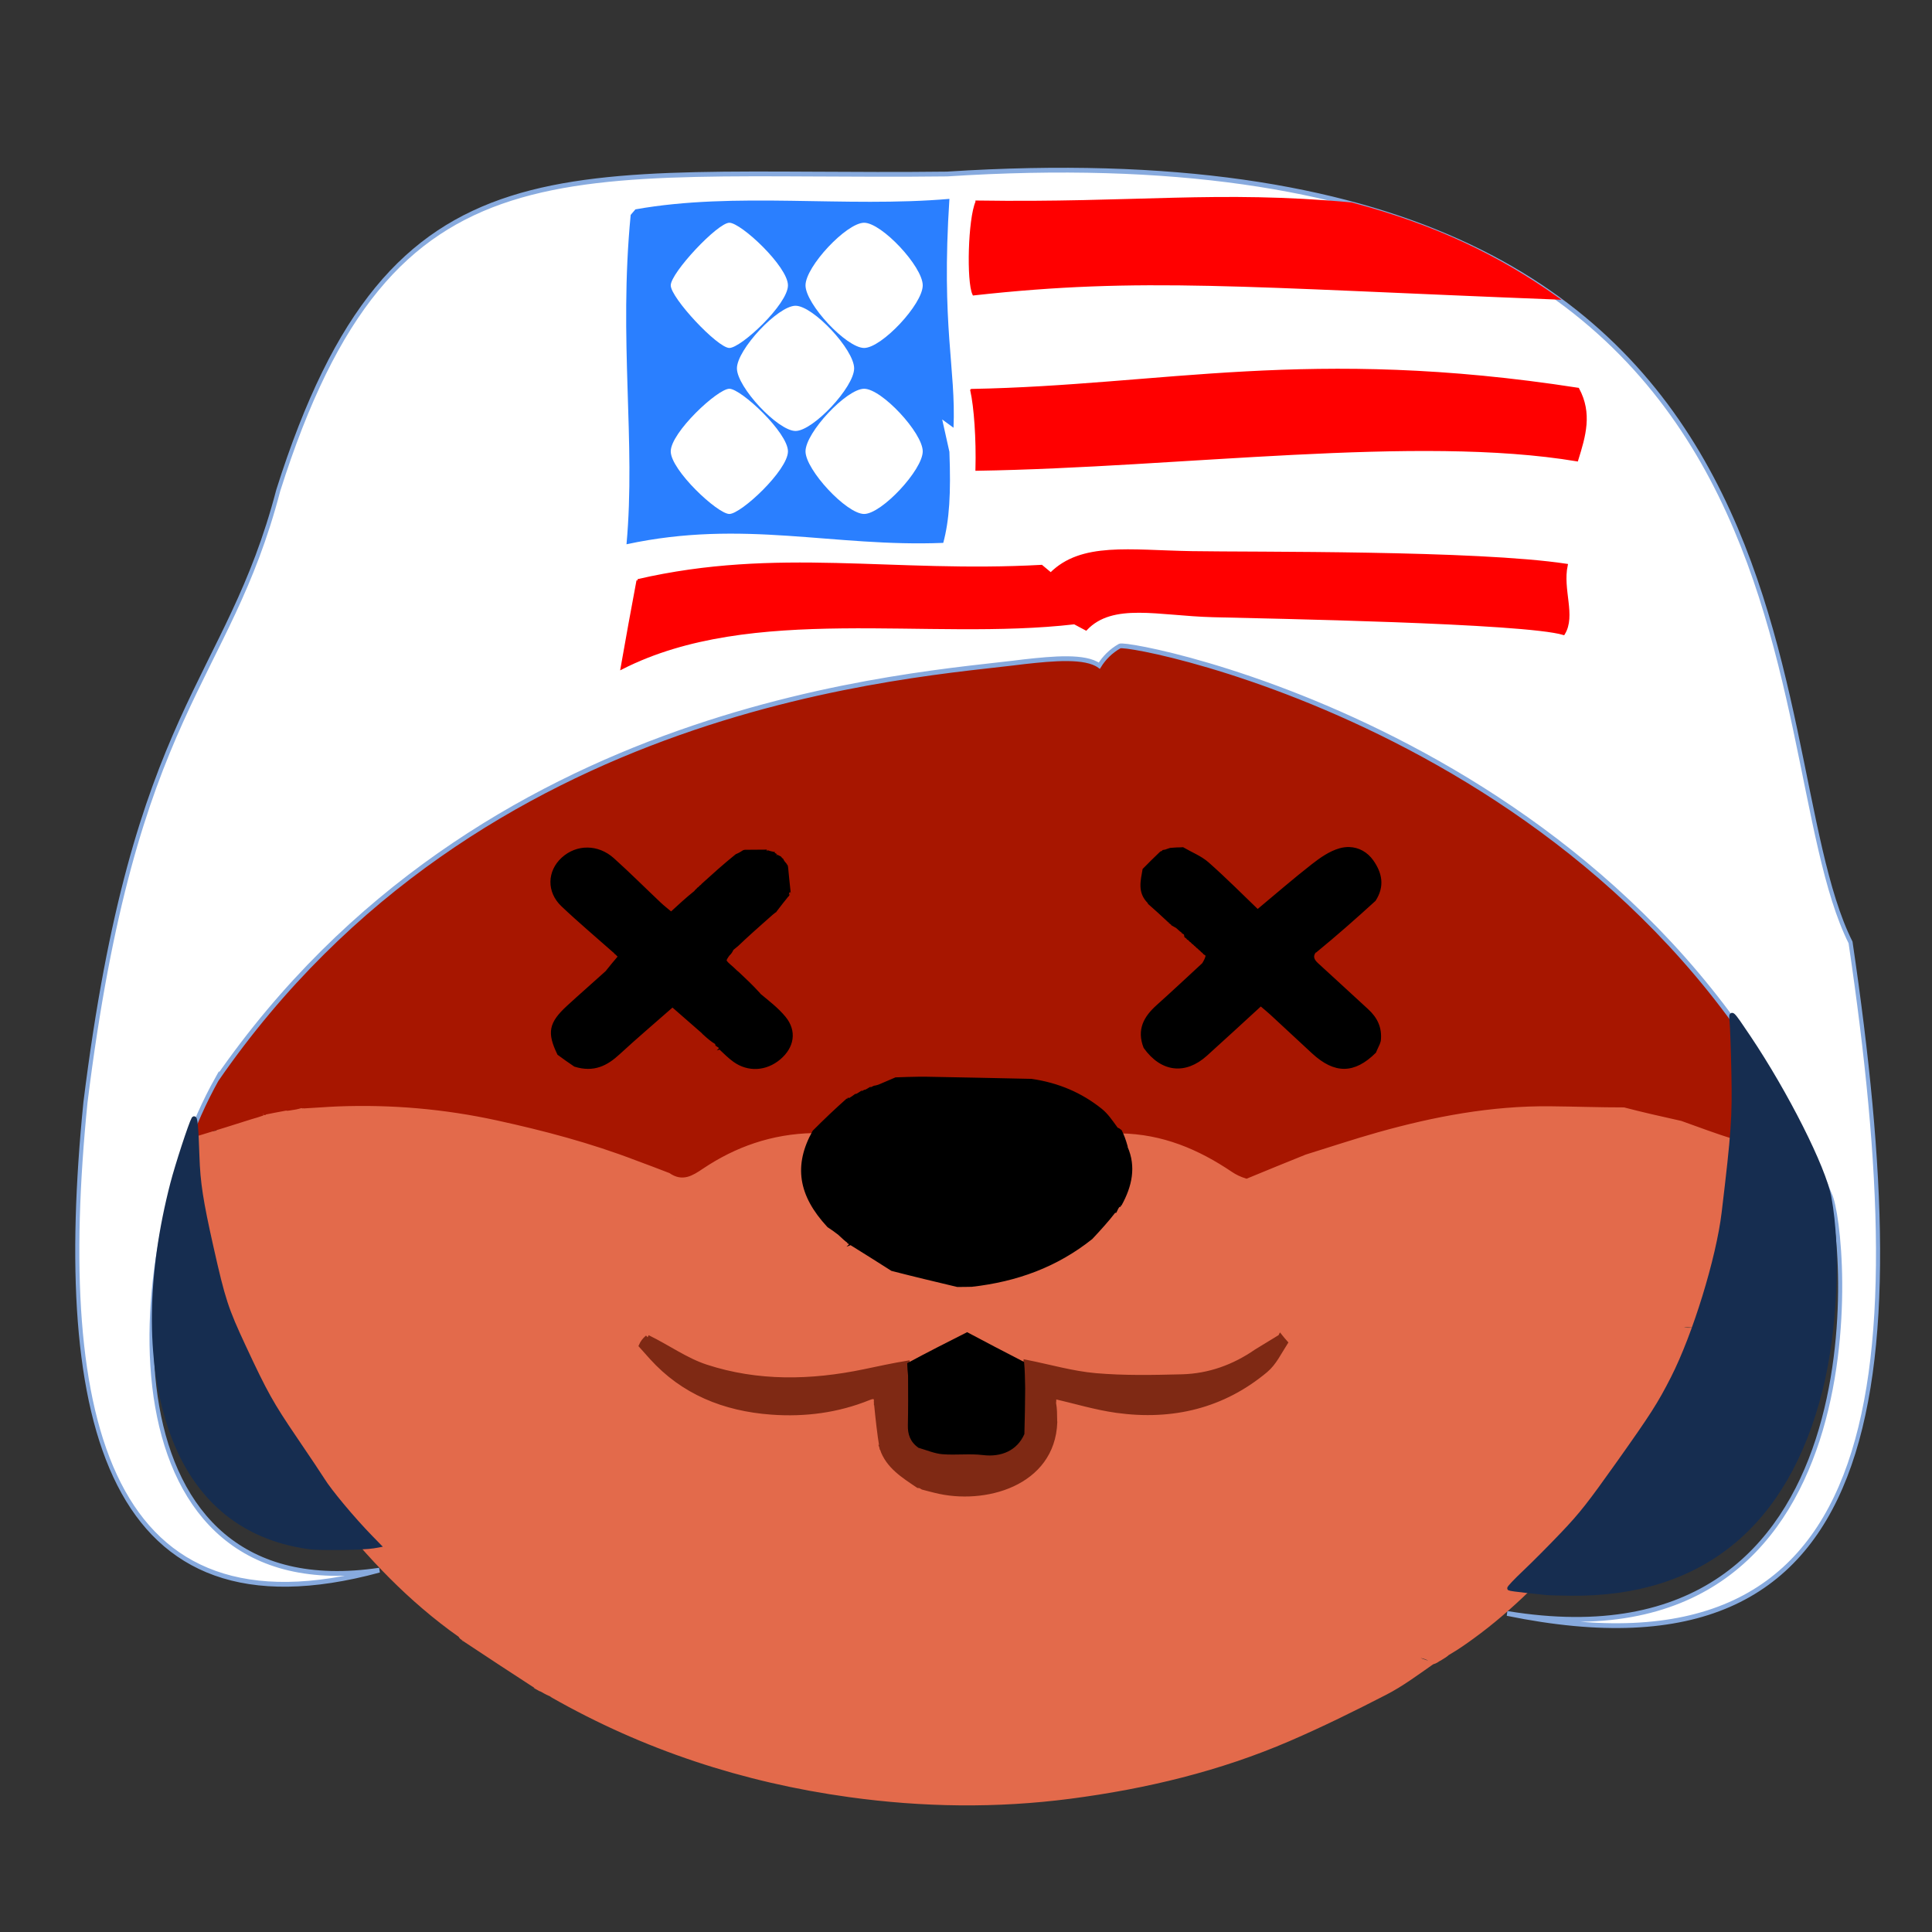
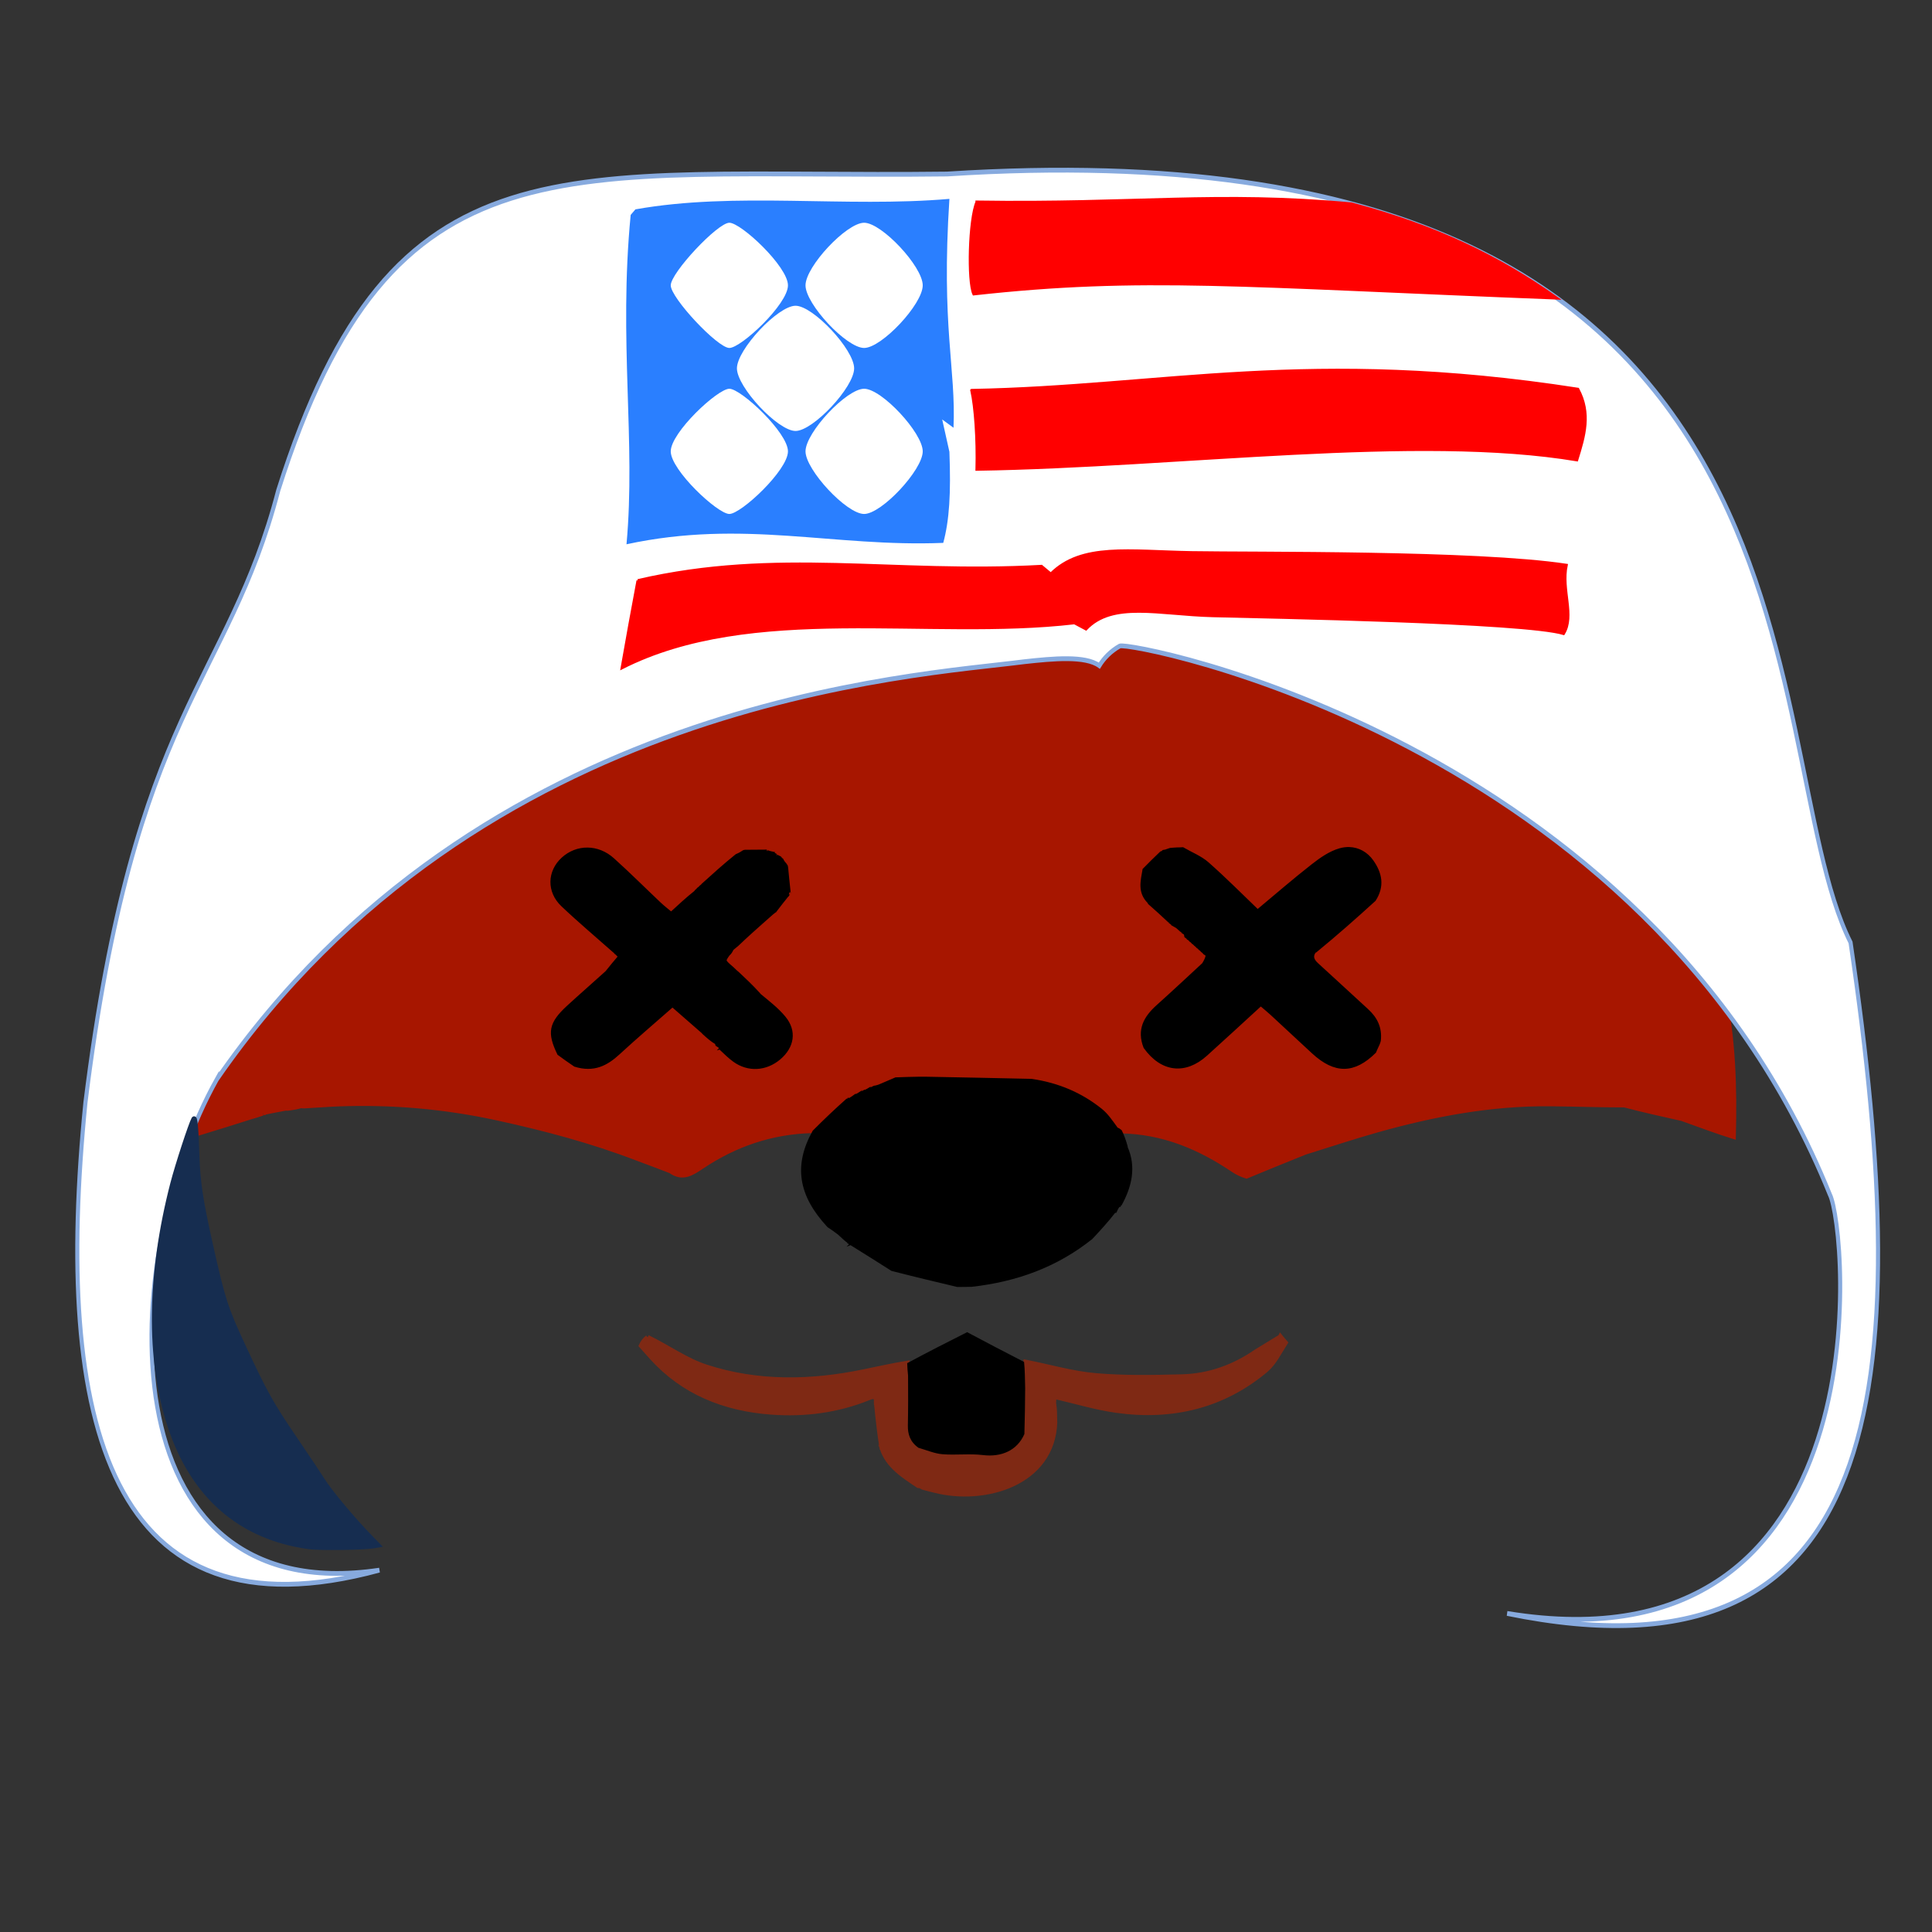
<svg xmlns="http://www.w3.org/2000/svg" xmlns:ns1="http://www.inkscape.org/namespaces/inkscape" xmlns:ns2="http://sodipodi.sourceforge.net/DTD/sodipodi-0.dtd" width="700" height="700" viewBox="0 0 185.208 185.208" version="1.1" id="svg5" xml:space="preserve" ns1:version="1.2.2 (732a01da63, 2022-12-09)" ns2:docname="fail.svg">
  <rect x="0" y="0" width="185.208" height="185.208" fill="#333333" stroke="none" />
  <ns2:namedview id="namedview7" pagecolor="#ffffff" bordercolor="#000000" borderopacity="0.25" ns1:showpageshadow="2" ns1:pageopacity="0.0" ns1:pagecheckerboard="0" ns1:deskcolor="#d1d1d1" ns1:document-units="px" showgrid="false" ns1:zoom="1.8707912" ns1:cx="299.33858" ns1:cy="264.59393" ns1:window-width="1366" ns1:window-height="705" ns1:window-x="-8" ns1:window-y="-8" ns1:window-maximized="1" ns1:current-layer="g2832" />
  <defs id="defs2">
    <clipPath id="clip0_214_2">
      <rect width="213" height="213" rx="100" fill="#ffffff" id="rect6627" x="0" y="0" />
    </clipPath>
    <clipPath id="clip1_214_2">
      <rect width="300" height="161.262" fill="#ffffff" transform="translate(-99,40)" id="rect6630" x="0" y="0" />
    </clipPath>
  </defs>
  <g ns1:label="Capa 1" ns1:groupmode="layer" id="layer1">
    <g id="g2832" transform="matrix(0.265,0,0,0.265,-52.006,3.434)">
-       <path id="path1221" style="fill:#e36a4b;fill-opacity:1;stroke:#e36a4b;stroke-width:1.002;stroke-dasharray:none;stroke-opacity:1" d="m 325.853,386.431 c -2.416,0.016 -4.838,0.069 -7.264,0.16 -3.852,0.144 -7.694,0.486 -12.115,0.75 -0.714,0.008 -0.854,10e-4 -0.994,-0.004 -1.455,0.263 -2.909,0.525 -4.779,0.836 -0.416,0.048 -0.602,-0.062 -0.602,-0.062 -1.528,0.311 -3.076,0.622 -4.664,0.93 1.545,-0.308 2.975,-0.62 4.271,-0.932 -96.674,23.018 130.658,-15.193 -31.869,9.451 0.165,8.849 0.14,17.424 1.412,25.836 1.591,10.516 4.247,20.897 6.443,31.336 0.809,-0.078 1.645,-0.301 2.434,-0.266 -0.788,-0.032 -1.626,0.221 -2.438,0.539 0.092,0.63 0.188,0.985 0.283,1.34 0.08,0.069 0.148,0.15 0.209,0.266 -0.061,-0.07 -0.13,-0.103 -0.207,-0.096 0.066,0.364 0.192,0.548 0.355,0.557 0.015,0.071 0.031,0.133 0.045,0.221 0.112,0.676 0.207,0.961 0.299,1.246 0.313,0.729 0.624,1.463 0.914,2.256 -0.293,-0.727 -0.613,-1.392 -0.943,-1.982 0.445,1.516 0.916,2.789 1.537,3.896 0.041,0.155 0.087,0.295 0.125,0.457 -0.044,0.775 0.073,1.106 0.191,1.438 0.212,0.45 0.425,0.9 0.635,1.422 -0.212,-0.458 -0.431,-0.847 -0.654,-1.174 0.351,1.032 0.719,1.869 1.107,2.486 0.052,0.169 0.103,0.325 0.154,0.512 0.162,1.109 0.344,1.647 0.527,2.188 0.043,0.046 0.079,0.115 0.117,0.186 -0.04,-0.038 -0.082,-0.055 -0.131,-0.053 0.04,0.261 0.134,0.396 0.252,0.41 0.025,0.094 0.05,0.147 0.076,0.287 4.445,9.832 8.848,19.252 13.275,28.383 0.109,-2.324 0.317,-4.57 0.445,-6.773 -0.123,2.244 -0.319,4.562 -0.406,7.041 14.072,14.852 16.371,26.176 22.229,33.676 13.395,17.059 28.319,32.823 46.42,45.617 -0.349,-0.812 -0.641,-1.594 -0.969,-2.316 0.345,0.749 0.667,1.579 1.07,2.484 0.338,0.564 0.582,0.677 0.824,0.791 0.04,0.015 0.117,0.105 0.156,0.125 -0.027,-9e-5 -0.053,0.007 -0.076,0.019 0.205,0.281 0.386,0.389 0.523,0.342 0.087,0.081 0.107,0.05 0.225,0.178 9.057,6.044 17.843,11.759 26.629,17.475 0.09,0.035 0.25,0.144 0.344,0.184 -0.08,-0.017 -0.152,-0.022 -0.217,-0.019 0.389,0.224 0.708,0.359 0.953,0.412 0.153,0.09 0.216,0.084 0.41,0.219 1.294,0.774 2.27,1.21 3.246,1.646 -0.364,-0.661 -0.702,-1.334 -1.098,-1.979 0.396,0.644 0.734,1.319 1.268,2.176 33.304,18.982 69.207,30.799 107.721,36.113 26.607,3.671 53.241,4.048 79.885,0.572 27.422,-3.577 54.026,-9.986 79.141,-20.824 11.879,-5.127 23.471,-10.85 34.922,-16.746 5.967,-3.072 11.345,-7.104 16.863,-10.945 -11.881,-3.265 -1.79,-3.313 0.238,-0.102 1.042,-0.318 1.721,-0.775 2.4,-1.234 -7.234,-5.299 -5.981,-3.54 0.244,-0.109 1.294,-0.773 2.345,-1.437 3.08,-2.17 -1.03,-1.204 -2.131,-1.778 -3.332,-1.992 1.253,0.198 2.435,0.734 3.588,1.922 3.17,-1.866 5.774,-3.724 8.365,-5.6 14.527,-10.516 26.574,-23.242 38.434,-36.135 0.08,-0.158 0.217,-0.358 0.309,-0.525 -0.07,0.163 -0.101,0.304 -0.092,0.428 0.397,-0.494 0.579,-0.889 0.562,-1.168 -0.066,0.084 -0.125,0.163 -0.18,0.24 0.058,-0.09 0.075,-0.149 0.145,-0.248 0.165,-0.125 0.154,-0.06 0.154,-0.06 0.043,-0.054 0.175,-0.155 0.225,-0.213 -0.024,0.053 -0.029,0.099 -0.018,0.139 0.296,-0.247 0.453,-0.444 0.48,-0.576 0.082,-0.068 0.069,-0.086 0.178,-0.168 0.565,-0.374 0.685,-0.594 0.725,-0.852 -0.804,-0.669 -1.561,-1.847 -2.42,-1.912 0.859,0.065 1.618,1.244 2.645,1.77 7.845,-11.057 15.464,-21.971 23.086,-32.885 0.303,-0.589 0.617,-1.184 0.99,-1.82 -0.336,0.596 -0.596,1.155 -0.787,1.66 0.765,-1.132 1.331,-2.105 1.645,-3.004 0.044,-0.065 0.079,-0.123 0.125,-0.189 0.412,-0.391 0.451,-0.529 0.488,-0.666 -1.146,-3.688 -3.814,-4.678 -7.277,-4.494 3.467,-0.186 6.155,0.784 7.48,4.32 2.905,-5.505 5.872,-10.738 8.236,-16.189 2.737,-6.311 4.943,-12.814 7.381,-19.234 -12.051,1.055 -7.632,-2.455 0.203,-0.191 2.221,-7.907 4.237,-15.622 6.254,-23.338 0.055,-0.35 0.116,-0.714 0.217,-1.162 -0.079,0.396 -0.101,0.722 -0.066,0.977 0.238,-0.777 0.327,-1.371 0.273,-1.781 -0.005,0.019 -0.011,0.039 -0.018,0.059 0.032,-0.117 0.059,-0.221 0.098,-0.352 0.266,-1.075 0.311,-1.675 0.355,-2.275 0.014,-0.247 0.032,-0.496 0.088,-0.787 -0.03,0.246 -0.008,0.462 0.057,0.631 0.202,-0.549 0.259,-0.942 0.127,-1.285 0.03,-0.085 0.052,-0.159 0.09,-0.252 0.302,-0.646 0.319,-0.995 0.051,-1.385 -3.374,-1.854 -6.766,-2.833 -10.283,-2.221 3.52,-0.617 6.929,0.331 10.43,1.949 1.641,-12.637 2.849,-25.045 4.057,-37.451 -6.039,-2.265 -12.078,-4.531 -18.426,-6.793 -0.427,1 -0.742,1.994 -0.938,2.994 0.166,-1.007 0.355,-2.022 0.346,-3.111 -7.066,-1.647 -13.848,-3.172 -20.631,-4.697 -8.923,-0.218 -17.845,-0.55 -26.77,-0.633 -169.03,-57.198 -194.166,-40.69 -380.916,5.111 -16.604,-3.616 -33.293,-5.337 -50.207,-5.223 z m 478.014,9.625 c -46.848,131.03 -8.791,80.328 -3e-5,0 z M 309.021,479.5 c -74.977,-328.32 -37.488,-164.16 0,0 z m 407.367,103.518 c 0.078,0.005 0.155,0.027 0.232,0.035 -0.109,-0.013 -0.219,-0.022 -0.33,-0.029 0.032,10e-4 0.066,-0.007 0.098,-0.004 z m -180.404,15.389 c -226.285,-407.591 -113.143,-203.796 0,0 z" ns2:nodetypes="cscccccccscccccccccccccccccccccccccccccccccccccccccccsssscccccccsccccccccccccccccccccccsccccccccccccccccccccccccccccccccccccc" />
      <path id="path1215" style="fill:#a71600;fill-opacity:1;stroke:#a71600;stroke-width:1.38;stroke-dasharray:none;stroke-opacity:1" d="m 540.795,123.01 c -22.59,0.306 -44.752,3.793 -66.554,9.464 -18.57,4.83 -36.842,10.415 -53.716,19.236 -0.043,0.064 -0.16,0.111 -0.215,0.169 0.016,-0.048 0.014,-0.096 -0.005,-0.146 -0.369,0.216 -0.543,0.413 -0.548,0.546 -0.085,0.008 -0.155,-0.013 -0.155,-0.013 -0.097,0.077 -0.267,0.13 -0.367,0.206 0.051,-0.057 0.093,-0.113 0.129,-0.169 -0.572,0.233 -0.947,0.435 -1.187,0.759 -0.108,0.042 -0.138,0.11 -0.262,0.146 -0.352,-0.114 -0.71,0.064 -0.71,0.064 -0.044,0.062 -0.159,0.111 -0.215,0.167 0.02,-0.051 0.021,-0.102 10e-4,-0.157 -0.368,0.209 -0.534,0.409 -0.527,0.54 -0.086,0.019 -0.146,0.005 -0.146,0.005 0.017,0.627 -0.096,1.098 -0.286,1.481 0.119,-0.368 0.118,-0.861 0.018,-1.44 -1.184,0.523 -2.099,1.003 -2.804,1.674 0.628,0.296 1.14,0.452 1.549,0.487 -0.47,7.6e-4 -1.039,-0.101 -1.803,-0.403 -1.372,0.417 -2.281,0.941 -3.19,1.464 -0.153,0.602 -0.188,1.371 -0.33,1.989 0.11,-0.612 0.067,-1.379 0.05,-1.953 -6.809,3.986 -13.339,7.937 -19.522,11.907 0.639,-0.028 1.235,0.005 1.764,0 -0.553,0.008 -1.193,-0.026 -1.918,0.004 -0.501,-0.015 -0.764,0.135 -0.776,0.41 -1.476,2.316 -3.076,4.291 -4.346,6.428 1.27,-2.137 2.87,-4.113 4.075,-6.372 -6.706,4.558 -13.153,9.336 -19.596,14.396 -6.26,9.665 -4.417,8.398 -0.27,0.04 -37.202,2.81 -61.962,97.852 -50.98,65.807 -15.897,13.583 -7.542,10.769 -22.455,12.059 -4.75,0.366 -9.354,2.321 -14.021,3.581 -0.072,0.046 -0.236,0.106 -0.315,0.154 0.042,-0.045 0.065,-0.087 0.068,-0.127 -0.386,0.17 -0.623,0.325 -0.718,0.447 -0.08,0.032 -0.08,0.053 -0.176,0.087 -0.364,0.054 -0.555,0.222 -0.555,0.222 -0.07,0.045 -0.233,0.106 -0.31,0.152 0.044,-0.045 0.066,-0.087 0.07,-0.127 -0.379,0.166 -0.61,0.317 -0.702,0.435 -0.081,0.032 -0.08,0.052 -0.178,0.087 -0.361,0.057 -0.542,0.237 -0.542,0.237 -0.045,0.059 -0.156,0.107 -0.212,0.16 0.02,-0.044 0.024,-0.088 0.009,-0.133 -0.469,0.127 -0.639,0.308 -0.538,0.499 -0.059,0.004 -0.118,-0.004 -0.118,-0.004 -0.188,0.123 -0.487,0.257 -0.681,0.38 0.152,-0.115 0.294,-0.23 0.42,-0.342 -0.938,0.476 -1.693,0.925 -2.244,1.36 -0.204,0.099 -0.287,0.187 -0.519,0.289 -0.704,0.244 -0.893,0.439 -1.082,0.635 -0.182,0.201 -0.362,0.403 -0.676,0.701 -0.05,0.037 -0.033,0.003 -0.053,-0.001 0.367,-0.299 0.548,-0.498 0.517,-0.63 -0.375,0.288 -0.54,0.507 -0.521,0.63 -0.031,-0.008 -0.084,-0.004 -0.084,-0.004 -0.109,0.072 -0.328,0.164 -0.445,0.237 0.082,-0.071 0.144,-0.14 0.184,-0.207 -0.603,0.266 -0.991,0.508 -1.167,0.73 -0.104,0.047 -0.115,0.076 -0.236,0.126 -0.692,0.225 -0.814,0.43 -0.812,0.697 -0.024,0.046 -0.141,0.109 -0.171,0.154 -5.4e-4,-0.021 -0.005,-0.042 -0.015,-0.061 -0.201,0.181 -0.335,0.329 -0.409,0.441 -0.109,0.082 -0.086,0.132 -0.26,0.234 -0.607,0.309 -0.752,0.513 -0.797,0.775 -0.044,0.049 -0.176,0.139 -0.226,0.191 0.023,-0.047 0.031,-0.089 0.023,-0.124 -0.272,0.214 -0.429,0.389 -0.48,0.512 -0.091,0.069 -0.081,0.091 -0.207,0.176 -0.592,0.343 -0.718,0.56 -0.747,0.826 -0.04,0.058 -0.144,0.123 -0.192,0.179 0.015,-0.038 0.017,-0.074 0.007,-0.107 -0.41,0.223 -0.577,0.416 -0.516,0.555 0.027,-0.017 0.054,-0.034 0.079,-0.05 -0.03,0.022 -0.029,0.035 -0.063,0.058 -0.154,0.102 -0.162,0.071 -0.162,0.071 1.139,2.756 2.277,5.512 3.572,8.645 -1.295,-3.133 -2.434,-5.89 -3.832,-8.548 -2.857,4.285 -5.455,8.472 -8.054,12.659 -0.042,0.148 -0.143,0.351 -0.192,0.506 0.021,-0.136 0.02,-0.254 -0.005,-0.354 -0.29,0.579 -0.402,1.02 -0.357,1.307 -0.012,0.023 -0.009,0.034 -0.021,0.058 -0.2,0.186 -0.167,0.24 -0.179,0.565 -0.365,3.955 -0.965,7.775 -0.931,11.63 -0.048,-3.834 0.499,-7.604 0.736,-11.415 -5.532,17.257 -2.295,32.832 11.782,45.883 2.962,2.746 3.615,5.248 2.868,8.955 -3.425,16.994 -3.953,34.188 -3.193,51.42 6.606,-1.997 12.91,-3.992 19.213,-5.987 1.313,-0.376 2.626,-0.751 4.155,-1.302 -2.765,0.042 -4.42,-0.847 -4.847,-2.847 0.437,1.993 2.134,2.846 5.064,2.671 0,0 -0.016,-0.052 -0.044,-0.043 2.599,-0.527 5.226,-1.064 8.246,-1.598 0.394,0.003 0.578,0.113 0.663,0.049 0.254,-0.066 0.514,-0.09 0.765,-0.152 -0.119,0.035 -0.236,0.069 -0.349,0.104 1.785,-0.247 3.241,-0.508 4.5,-0.932 0.335,0.167 0.474,0.173 0.817,0.129 0.168,-1.828 0.133,-3.605 0.136,-5.715 0.02,-0.405 0.014,-0.554 0.018,-0.804 -10e-4,0.243 0.022,0.347 0.128,0.391 0.032,-0.042 0.059,-0.081 0.081,-0.118 -0.024,0.133 -0.025,0.238 -0.118,0.451 -0.11,2.19 -0.076,3.968 0.33,5.782 4.219,-0.214 8.063,-0.556 11.915,-0.7 19.407,-0.728 38.494,0.928 57.47,5.061 17.192,3.745 34.046,8.206 50.619,14.563 4.236,1.548 8.16,3.06 12.083,4.571 4.377,3.104 7.706,0.925 11.362,-1.529 11.88,-7.972 25.1,-12.706 40.373,-13.023 4.312,-3.767 8.25,-7.516 12.482,-11.266 0.294,-0.003 0.35,0.019 0.32,0.021 0.197,-0.146 0.48,-0.301 0.689,-0.448 -0.176,0.146 -0.326,0.289 -0.451,0.431 0.93,-0.503 1.593,-0.987 1.998,-1.438 0.258,-0.033 0.273,-0.015 0.268,-0.025 0.114,-0.079 0.296,-0.159 0.417,-0.237 -0.079,0.068 -0.137,0.134 -0.178,0.198 0.634,-0.278 1.024,-0.526 1.167,-0.759 0.246,-0.017 0.241,0.034 0.217,0.021 0.099,-0.07 0.271,-0.138 0.378,-0.207 -0.066,0.058 -0.117,0.116 -0.154,0.172 0.653,-0.268 1.056,-0.512 1.205,-0.747 0.255,-0.01 0.253,0.042 0.23,0.027 0.098,-0.07 0.267,-0.135 0.372,-0.203 -0.063,0.056 -0.112,0.113 -0.147,0.167 0.65,-0.262 1.052,-0.504 1.2,-0.738 0.255,-0.007 0.262,0.04 0.241,0.025 0.099,-0.062 0.265,-0.116 0.37,-0.176 -0.062,0.048 -0.111,0.096 -0.149,0.142 0.655,-0.232 1.068,-0.445 1.232,-0.66 0.249,0.003 0.477,-0.131 0.611,-0.118 0.302,-0.104 0.621,-0.21 0.905,-0.317 -0.235,0.107 -0.402,0.214 -0.501,0.32 0.741,-0.214 1.211,-0.419 1.41,-0.638 1.991,-0.737 3.712,-1.487 5.733,-2.642 0.274,-1.933 0.245,-3.462 -0.065,-5.037 0.373,-2.769 0.465,-5.584 0.278,-8.762 -3.824,-15.172 -3.655,-12.625 -0.031,-0.318 -7.223,-55.842 0.097,-10.983 0.089,14.041 3.616,0.271 7.263,0.117 10.906,0.179 12.491,0.214 24.98,0.504 37.802,0.469 0.533,-2.025 0.733,-3.755 0.933,-5.484 -0.008,-1.334 -0.016,-2.667 -0.023,-4.571 0.025,-0.889 0.049,-1.208 0.073,-1.527 -1.309,-22.637 -0.974,-35.523 0.252,-0.141 -0.276,0.459 -0.3,0.779 -0.289,1.336 0.16,1.652 0.286,3.065 0.199,4.691 -0.412,1.941 -0.611,3.671 -0.794,5.7 9.353,1.711 17.613,5.298 24.691,10.985 2.18,1.752 3.75,4.139 5.767,6.439 0.479,0.507 0.791,0.81 1.311,1.202 15.593,0.241 28.715,5.889 40.816,14.051 1.402,0.946 2.95,1.708 4.891,2.314 7.273,-3.013 14.086,-5.783 21.196,-8.648 8.947,-2.774 17.533,-5.645 26.26,-8.095 20.307,-5.701 40.976,-9.617 62.35,-9.419 8.924,0.083 17.846,0.413 26.887,0.413 0.14,-1.529 0.162,-2.841 0.184,-4.152 -0.22,-0.603 -0.406,-1.211 -0.647,-1.81 0.229,0.506 0.463,1.026 0.679,1.471 2.75,-23.568 -7.496,-24.961 3.109,-2.245 -3.478,-6.017 -2.915,-1.262 -3.109,2.245 -0.055,1.651 -0.076,2.962 -0.217,4.491 6.665,1.743 13.447,3.269 20.822,4.913 6.631,2.384 12.67,4.648 18.822,6.559 0.497,-17.979 -0.076,-35.55 -3.656,-52.932 -0.732,-3.552 -0.215,-6.321 3.088,-8.956 5.776,-4.608 9.998,-10.332 11.567,-17.406 l -0.013,0.012 c 0.036,-0.204 0.166,-0.497 0.207,-0.706 -0.01,0.187 -0.009,0.364 0.005,0.53 0.29,-0.842 0.45,-1.568 0.479,-2.181 0.095,-0.262 0.072,-0.413 0.209,-0.713 2.383,-9.312 2.21,-18.071 -1.732,-26.254 -0.004,0.008 -0.006,0.017 -0.009,0.025 0.004,-0.291 0.061,-0.289 0.061,-0.289 -0.13,-0.252 -0.266,-0.624 -0.396,-0.882 0.128,0.218 0.254,0.422 0.38,0.611 -0.466,-1.126 -0.922,-2.074 -1.378,-2.834 -8.3e-4,-0.003 -0.003,-0.004 -0.004,-0.005 -0.115,-0.288 -0.224,-0.435 -0.341,-0.762 -43.66,-5.909 -53.45,-45.549 -69.123,-63.009 -9.393,-10.319 -19.529,-20.074 -29.353,-30.064 -0.004,-0.01 -0.008,-0.022 -0.012,-0.033 -0.004,-0.027 -0.063,-0.03 -0.063,-0.03 -0.055,-0.022 -0.114,-0.113 -0.167,-0.144 0.037,0.003 0.073,-0.004 0.107,-0.019 -0.198,-0.354 -0.398,-0.472 -0.569,-0.377 -0.013,-0.018 -0.022,-0.012 -0.036,-0.031 -0.102,-0.185 -0.21,-0.179 -0.21,-0.179 -0.049,-0.022 -0.106,-0.106 -0.154,-0.135 0.032,0.004 0.062,-7.4e-4 0.09,-0.013 -0.188,-0.312 -0.367,-0.425 -0.516,-0.36 -0.02,-0.025 -0.03,-0.018 -0.052,-0.046 -0.109,-0.189 -0.255,-0.197 -0.255,-0.197 -0.045,-0.023 -0.104,-0.103 -0.149,-0.132 0.033,0.005 0.062,0.004 0.09,-0.008 -0.174,-0.291 -0.341,-0.396 -0.477,-0.334 -0.023,-0.027 -0.034,-0.019 -0.058,-0.05 -0.116,-0.18 -0.276,-0.189 -0.276,-0.189 -0.149,-0.07 -0.335,-0.19 -0.49,-0.269 0.143,0.057 0.269,0.086 0.378,0.087 -0.503,-0.367 -0.894,-0.551 -1.174,-0.555 0.073,0.053 0.144,0.101 0.212,0.147 -0.078,-0.048 -0.13,-0.061 -0.213,-0.117 -0.113,-0.152 -0.047,-0.158 -0.047,-0.158 -0.063,-0.013 -0.191,-0.117 -0.255,-0.141 0.07,0.001 0.136,-0.021 0.201,-0.067 -0.337,-0.275 -0.618,-0.342 -0.773,-0.269 0.02,0.019 0.04,0.037 0.06,0.055 -0.118,-0.076 -0.142,-0.048 -0.307,-0.169 -1.788,-1.501 -3.202,-2.749 -4.615,-3.996 -0.089,-0.045 -0.213,-0.14 -0.307,-0.192 0.081,0.026 0.148,0.031 0.2,0.01 -0.359,-0.284 -0.619,-0.401 -0.762,-0.366 -0.107,-0.158 -0.116,-0.194 -0.116,-0.194 -0.147,-0.089 -0.306,-0.244 -0.454,-0.339 0.127,0.06 0.25,0.106 0.365,0.138 -0.571,-0.533 -1.058,-0.872 -1.505,-0.989 -0.013,-0.013 -0.023,-0.014 -0.036,-0.027 -0.045,-0.253 -0.087,-0.259 -0.087,-0.259 -2.235,-0.498 -4.455,-1.059 -6.708,-1.475 -1.91,-0.353 -3.849,-0.632 -5.79,-0.777 1.941,0.145 3.88,0.422 5.79,0.775 2.253,0.417 4.474,0.978 6.605,1.267 -3.733,-2.91 -7.157,-5.894 -11.032,-8.256 -10.957,-6.68 -21.776,-13.633 -33.228,-19.537 -39.127,-20.171 -81.381,-30.359 -126.203,-31.587 -3.245,-0.089 -6.481,-0.11 -9.708,-0.067 z m -8.416,14.896 c 0.474,0.201 0.946,0.403 1.42,0.604 -0.474,-0.201 -0.946,-0.401 -1.42,-0.602 z m -17.684,2.397 c 4.907,-0.187 7.718,1.556 9.766,6.078 1.146,0.703 2.137,1.181 3.657,1.915 0.53,-0.275 1.638,-0.849 2.779,-1.441 -1.142,0.593 -2.249,1.168 -2.779,1.443 -1.521,-0.734 -2.511,-1.214 -3.492,-1.434 -0.462,1.773 -0.934,3.288 -1.072,4.801 -1.299,0.531 -2.263,1.06 -3.502,1.668 -0.228,0.133 -0.37,0.2 -0.524,0.287 0.065,-0.057 0.094,-0.112 0.086,-0.164 -0.37,0.151 -0.545,0.29 -0.525,0.405 -0.162,0.057 -0.516,0.048 -0.925,0.257 -1.268,0.373 -2.418,0.561 -3.449,0.829 1.013,-0.264 2.124,-0.446 3.276,-0.798 -15.642,0.996 -31.048,4.237 -45.798,9.635 -9.946,3.64 -19.53,8.111 -29.259,12.244 -2.306,0.98 -4.546,2.02 -6.653,-0.275 -2.051,-2.234 -4.105,-4.468 -2.446,-7.695 0.233,-0.454 0.416,-0.93 0.72,-1.652 -0.378,-1.92 -0.854,-3.584 -1.479,-5.774 0.626,2.19 1.101,3.854 1.576,5.518 6.428,-3.537 12.597,-7.575 19.336,-10.516 18.509,-8.076 38.235,-12.496 58.474,-15.136 0.791,-0.103 1.533,-0.169 2.235,-0.195 z m 59.567,0.071 c 0.98,-0.048 2.003,0.005 3.051,0.126 25.396,2.916 49.52,9.659 72.153,20.622 3.043,1.474 5.444,4.061 8.628,6.264 1.993,-0.353 3.499,-0.837 5.006,-1.321 0.004,-0.001 0.02,-0.008 0.076,-0.033 0.056,-0.025 0.077,-0.132 0.084,-0.183 -0.001,0.019 -0.012,0.168 -0.039,0.45 1.327,2.16 2.164,2.799 2.757,2.692 -0.606,0.136 -1.461,-0.477 -2.831,-2.658 -0.046,-0.267 -0.047,-0.268 -0.047,-0.268 -1.507,0.485 -3.013,0.969 -4.82,1.501 0.327,3.471 -0.661,6.276 -3.987,8.215 -3.112,1.814 -5.715,0.331 -8.493,-0.892 -8.047,-3.544 -16.165,-6.952 -24.563,-10.47 -0.175,2.989 -0.61,5.707 -4.131,6.625 3.516,-0.919 3.918,-3.645 3.824,-6.683 -0.949,-0.413 -1.898,-0.826 -3.116,-1.253 -0.269,-0.014 -0.592,0.183 -0.592,0.183 0,0 0.323,-0.197 0.118,-0.241 -0.345,-0.053 -0.485,-0.063 -0.548,0.031 -0.716,-0.342 -1.356,-0.582 -2.256,-0.842 -1.027,0.979 -1.794,1.98 -2.561,2.98 0.767,-1 1.534,-2.002 2.078,-3.164 -1.15,-0.379 -2.075,-0.597 -3.064,-0.513 -5.333,-1.683 -10.731,-3.066 -16.389,-4.46 -1.07,0.766 -2.097,1.246 -3.109,1.573 0.859,-0.346 1.699,-0.904 2.517,-1.637 -4.504,-0.599 -8.679,-1.145 -12.649,-1.487 -1.767,-0.277 -3.328,-0.397 -4.891,-0.413 -6.238,-0.063 -8.981,-4.063 -11.58,-8.873 0.636,-0.465 1.777,-0.908 2.212,-1.683 1.67,-2.974 4.223,-4.042 7.163,-4.186 z m -27.658,0.71 c 1.655,0.243 3.134,1.573 5.087,4.07 2.901,0.033 5.465,-0.323 8.029,-0.681 4.5e-4,7.5e-4 -4.4e-4,0.001 0,0.004 -2.565,0.355 -5.129,0.712 -7.69,1.364 -0.88,2.231 -1.763,4.165 -2.555,6.384 1.041,1.337 1.537,1.972 2.333,1.542 -0.769,0.434 -1.262,-0.084 -2.243,-1.258 -4.419,0.663 -7.807,0.036 -9.569,-4.157 -0.69,-0.696 -1.538,-1.275 -2.018,-1.839 0.487,0.396 1.258,0.74 1.79,1.058 0.061,-1.319 0.096,-2.333 -0.15,-3.349 -0.359,0.139 -0.663,0.273 -0.92,0.403 0.244,-0.137 0.286,-0.258 0.639,-0.405 0.561,0.005 0.551,-0.087 0.551,-0.087 0.044,-0.07 0.141,-0.142 0.207,-0.213 -0.05,0.067 -0.073,0.129 -0.066,0.186 0.455,-0.258 0.669,-0.485 0.656,-0.639 -0.21,0.127 -0.37,0.238 -0.48,0.337 0.091,-0.089 0.155,-0.176 0.255,-0.265 2.657,-1.853 4.488,-2.697 6.143,-2.454 z m -16.646,0.912 c 1.379,0.494 2.61,0.827 3.84,1.157 -1.298,-0.349 -2.596,-0.699 -3.893,-1.048 0.014,-0.04 0.039,-0.07 0.053,-0.11 z m 5.625,5.789 c -0.362,0.273 -0.724,0.545 -1.087,0.818 -0.044,-0.027 -0.05,-0.054 -0.089,-0.081 0.49,-0.244 0.844,-0.49 1.175,-0.737 z m -6.227,4.937 c -0.631,0.987 -0.972,1.522 -1.481,2.24 -0.074,0.61 0.309,1.286 0.91,1.882 -0.611,-0.563 -1.089,-1.165 -1.077,-1.699 0.675,-0.902 1.016,-1.437 1.648,-2.424 z m -112.841,1.085 c -0.009,0.004 -0.008,0.009 -0.016,0.013 -0.008,0.004 -0.003,-0.004 -0.009,0 0.009,-0.004 0.017,-0.009 0.026,-0.013 z m 119.461,3.905 c -0.249,0.043 -0.498,0.086 -0.747,0.129 0.067,-0.062 0.133,-0.063 0.199,-0.09 0.182,0.025 0.365,-0.006 0.548,-0.039 z m -26.027,0.775 c 0.475,0.366 0.951,0.732 1.426,1.098 v 0.001 h -0.001 c -0.475,-0.366 -0.95,-0.734 -1.424,-1.1 z m 0,0 c 0,2.3e-4 8e-4,0.001 0.012,0.24 0.224,0.653 0.438,1.07 0.652,1.486 -0.214,-0.416 -0.428,-0.832 -0.941,-1.44 -1.968,0.128 -3.709,0.27 -5.282,0.818 1.573,-0.548 3.314,-0.69 5.271,-1.057 0.289,-0.046 0.289,-0.047 0.289,-0.047 z m 97.373,4.551 c -0.021,0.09 -0.067,0.081 -0.092,0.155 -0.354,-0.064 -0.674,0.004 -0.994,0.07 h -10e-4 v -10e-4 c 0.363,-0.075 0.725,-0.149 1.088,-0.223 z m -34.331,1.777 v 0.001 c -0.412,0.254 -0.99,0.487 -1.557,0.614 0.567,-0.127 1.145,-0.362 1.557,-0.616 z m 33.031,1.723 v 0.001 c -4.037,1.853 -7.134,3.275 -10.232,4.697 3.097,-1.422 6.195,-2.845 10.232,-4.698 z m 4.315,1.287 c 1.779,0.828 3.195,2.307 5.059,3.495 -0.599,0.396 -0.884,0.746 -1.171,1.095 0.287,-0.349 0.572,-0.698 0.653,-1.009 -1.346,-1.273 -2.763,-2.752 -4.542,-3.58 -0.116,-0.054 -0.303,0.017 -0.534,0.17 0.231,-0.153 0.417,-0.226 0.534,-0.172 z m -199.072,0.033 c 0.196,-0.027 0.403,-0.029 0.626,10e-4 -0.445,-0.061 -0.831,0.005 -1.185,0.155 0.177,-0.075 0.363,-0.13 0.559,-0.157 z m 195.944,2.436 v 0.001 c -0.448,0.366 -0.897,0.73 -1.428,1.054 0.531,-0.324 0.979,-0.689 1.428,-1.055 z m 88.789,3.537 v 0.001 c -0.585,0.471 -1.224,0.78 -1.916,0.909 0.692,-0.129 1.331,-0.439 1.916,-0.91 z m -315.393,6.809 c 0.321,0.288 0.661,0.484 1.006,0.66 -0.402,-0.199 -0.805,-0.397 -1.208,-0.596 0.071,-0.042 0.133,-0.032 0.202,-0.064 z m 299.558,21.953 c 0.071,-0.003 0.115,0.022 0.183,0.022 0.019,0.569 0.141,1.042 0.277,1.501 -0.153,-0.508 -0.306,-1.015 -0.459,-1.523 z m -10.92,0.937 c 0.422,0.008 0.851,0.05 1.29,0.118 -0.878,-0.138 -1.72,-0.164 -2.534,-0.034 0.407,-0.065 0.821,-0.092 1.243,-0.084 z m -12.728,3.233 c -0.418,0.093 -0.836,0.186 -1.255,0.278 0.054,-0.1 0.117,-0.096 0.173,-0.179 0.366,0.029 0.724,-0.025 1.082,-0.099 z m 14.062,28.715 c 0.365,0.038 0.73,0.076 1.095,0.114 -0.06,0.057 -0.118,0.06 -0.178,0.104 -0.304,-0.134 -0.61,-0.183 -0.917,-0.218 z m 78.155,0.275 c -0.249,0.043 -0.499,0.086 -0.749,0.129 0.067,-0.062 0.133,-0.063 0.199,-0.09 0.183,0.025 0.366,-0.006 0.55,-0.038 z m -54.846,13.156 c 3.488,1.326 6.978,2.651 10.466,3.976 -0.086,0.065 -0.217,0.102 -0.314,0.161 -3.33,-1.546 -6.742,-2.842 -10.152,-4.138 z m -401.857,15.586 c 0.748,0.095 1.378,0.138 1.989,0.17 -0.686,-0.034 -1.371,-0.069 -2.057,-0.104 0.014,-0.026 0.052,-0.041 0.068,-0.067 z m -14.571,2.961 c -0.016,0.008 -0.015,0.017 -0.032,0.025 -0.013,0.005 -0.005,-0.004 -0.016,0 0.017,-0.008 0.033,-0.017 0.049,-0.025 z m 14.316,12.019 c 6.2e-4,-1.8e-4 8.3e-4,1.7e-4 0.001,0 -3.242,8.321 -6.398,16.418 -9.593,24.795 14.012,-0.294 5.886,-1.585 -0.039,0.28 -0.803,2.337 -1.606,4.673 -2.424,7.302 -0.042,0.303 -0.134,0.526 -0.179,0.787 0.003,-0.104 -8.1e-4,-0.202 -0.012,-0.292 -0.313,0.879 -0.45,1.555 -0.386,2.039 -0.2,0.19 -0.285,0.473 -0.283,0.62 -0.033,0.305 -0.123,0.598 -0.162,0.886 0.005,-0.182 10e-4,-0.354 -0.012,-0.513 -0.32,1.126 -0.465,2.025 -0.395,2.729 -0.215,0.196 -0.179,0.223 -0.202,0.225 -0.063,0.239 -0.18,0.531 -0.247,0.778 0.033,-0.204 0.035,-0.381 0.023,-0.546 0.009,-0.021 0.015,-0.04 0.024,-0.061 0.223,-0.174 0.188,-0.201 0.188,-0.201 0.144,-0.899 0.289,-1.798 0.606,-3.071 0.173,-0.374 0.259,-0.657 0.259,-0.657 0.136,-0.674 0.272,-1.349 0.6,-2.52 0.994,-2.833 1.797,-5.17 2.64,-7.785 3.195,-8.376 6.349,-16.474 9.591,-24.795 z m 516.314,24.44 c 0,0 -0.037,0.027 -0.052,0.01 0.252,0.588 0.518,1.192 0.794,2.051 1.918,5.577 3.828,10.902 6.005,16.36 1.488,-1.744 2.708,-3.621 3.966,-5.795 0.86,-2.748 1.426,-5.448 1.657,-8.114 -0.183,2.666 -0.56,5.359 -1.306,8.115 2.408,0.888 5.295,0.885 6.45,2.178 -1.154,-1.293 -4.041,-1.291 -6.489,-1.882 -1.572,1.876 -2.791,3.753 -4.22,5.779 0.498,2.796 1.205,5.444 2.036,8.348 0.009,0.067 0.018,0.13 0.028,0.197 -0.636,-0.425 -1.332,-0.807 -1.969,-1.231 0.651,0.415 1.361,0.739 1.942,1.034 -0.831,-2.904 -1.538,-5.551 -2.304,-8.481 -1.968,-5.606 -3.876,-10.93 -5.785,-16.253 -0.086,-0.187 -0.165,-0.442 -0.251,-0.636 0.081,0.15 0.161,0.277 0.241,0.382 -0.27,-0.842 -0.531,-1.44 -0.797,-1.791 -6.7e-4,-7.7e-4 -7.8e-4,-0.003 -0.001,-0.004 0.019,-0.241 0.057,-0.267 -0.246,-0.363 -10.835,-30.639 -9.196,-25.84 0.302,0.096 z M 274.852,281.715 c -0.328,3.563 -0.576,6.268 -0.825,9.304 2.362,-2.509 4.974,-4.825 7.889,-6.825 -2.939,2.07 -5.555,4.567 -7.971,7.398 -1.245,6.039 -2.408,11.838 -3.476,17.943 -1.257,-0.407 -2.808,-0.411 -3.935,-0.681 1.12,0.246 2.655,0.179 3.842,0.374 1.163,-5.799 2.325,-11.597 3.57,-17.97 0.331,-3.277 0.579,-5.98 0.907,-9.544 z m 10.67,0.252 c -0.096,0.051 -0.192,0.103 -0.288,0.155 0.096,-0.052 0.191,-0.104 0.288,-0.155 z m 532.616,10.125 c 0.324,-0.016 0.61,0.027 0.875,0.101 -0.489,-0.087 -1.078,5.7e-4 -1.827,0.367 0.203,0.369 0.35,0.742 0.534,1.113 -0.218,-0.443 -0.445,-0.886 -0.69,-1.329 0.422,-0.161 0.785,-0.236 1.109,-0.252 z m -546.924,20.991 c 0.003,0.009 0.004,0.018 0.007,0.027 -0.003,-0.009 -0.004,-0.018 -0.007,-0.027 z m 1.03,3.139 c 0.056,0.136 0.115,0.271 0.175,0.405 -0.058,-0.135 -0.119,-0.269 -0.175,-0.405 z m 5.594,2.405 c -0.31,0.754 -0.479,1.384 -0.427,1.835 -0.21,0.171 -0.308,0.402 -0.285,0.524 -0.025,0.102 -0.105,0.186 -0.137,0.275 -10e-4,-0.004 -10e-4,-0.01 -0.004,-0.015 -0.288,0.383 -0.411,0.628 -0.359,0.743 -0.175,0.129 -0.161,0.102 -0.165,0.392 -0.915,4.037 -1.971,7.891 -2.809,11.735 0.837,-3.844 1.89,-7.7 2.794,-11.744 -1.179,-1.083 -2.054,-2.258 -2.807,-3.475 0.744,1.144 1.657,2.212 2.81,3.185 0.015,0.009 0.001,0.036 0.001,0.036 0.122,-0.245 0.245,-0.488 0.509,-0.993 0.142,-0.26 0.239,-0.493 0.239,-0.493 0.147,-0.617 0.3,-1.239 0.637,-2.005 z M 834.49,319.132 c -0.014,-7.5e-4 -0.008,0.012 -0.004,0.019 -0.147,0.138 -0.27,0.233 -0.411,0.36 0.137,-0.124 0.271,-0.244 0.414,-0.379 z m -528.221,59.089 c 0.562,-1.262 1.352,-2.48 1.648,-3.793 -0.296,1.312 -1.085,2.531 -1.682,4.074 -0.009,0.846 0.017,1.411 0.042,1.976 0.094,0.052 0.12,0.137 0.163,0.213 -0.046,-0.019 -0.107,-0.026 -0.184,-0.018 -0.004,-0.76 -0.03,-1.325 -0.021,-2.171 -0.441,-17.262 0.285,-38.812 0.034,-0.281 z m -24.047,-0.664 -0.066,1.638 c -0.071,-0.042 -0.096,-0.099 -0.158,-0.144 0.162,-0.526 0.203,-1.013 0.225,-1.495 z" ns2:nodetypes="csccccccccccccccccccccccccccccccccccccccccccccccccccccccccccccccccccccccccccccccccccccccccsccccccccccccccccccccsccsccccccccccccccccccccccccccccccccccccccccsccsccsscccccccccssccccccccccccccccccccccccccccccccccccccccccccccccccccccscsccssccccccscccccccccccccssssccccsssccscccccccccssccccccccccccccccccccccccccccccccccccccccccsccsscccsccccccccccccccccccccccccccccccccccccccccccccccccccccccccccccccccccccccccscccccsccsssccsssccsssccssccccsccssccccccccccccccccccccccccccccccccccccccccccccccscccccccccccccscsccccsscccccccccccccccccccccccccccccccccccccccccc" />
      <path id="path1443" d="m 515.454,140.282 c -0.989,-0.022 -2.069,0.05 -3.255,0.204 -20.239,2.64 -39.965,7.06 -58.474,15.136 -6.739,2.94 -12.907,6.979 -19.433,10.772 -0.304,0.721 -0.486,1.197 -0.72,1.652 -1.659,3.227 0.396,5.461 2.446,7.695 2.107,2.296 4.347,1.255 6.653,0.275 9.729,-4.133 19.313,-8.604 29.259,-12.244 14.75,-5.398 30.155,-8.64 46.207,-9.845 0.173,-0.031 0.527,-0.021 0.527,-0.021 0.142,-0.173 0.316,-0.312 0.962,-0.542 1.404,-0.653 2.367,-1.182 3.331,-1.711 0.472,-1.514 0.945,-3.03 1.253,-5.027 -1.91,-4.409 -4.472,-6.251 -8.757,-6.344 z m 58.547,0.08 c -2.94,0.145 -5.493,1.212 -7.163,4.186 -0.435,0.775 -1.576,1.218 -2.212,1.683 2.599,4.81 5.341,8.81 11.578,8.873 1.563,0.016 3.126,0.136 4.689,0.209 4.174,0.546 8.348,1.093 13.114,1.703 5.988,1.447 11.385,2.829 16.782,4.212 0.925,0.217 1.851,0.435 3.261,0.836 1.124,0.422 1.763,0.661 2.403,0.9 0.14,0.009 0.279,0.019 0.893,0.086 1.422,0.471 2.371,0.885 3.628,1.356 8.398,3.518 16.516,6.926 24.563,10.47 2.779,1.224 5.381,2.706 8.493,0.892 3.326,-1.939 4.313,-4.743 3.501,-8.346 -2.884,-2.25 -5.283,-4.836 -8.327,-6.31 -22.633,-10.963 -46.757,-17.707 -72.153,-20.623 -1.048,-0.12 -2.071,-0.174 -3.051,-0.126 z m -28.193,0.685 c -1.448,-0.037 -3.029,0.775 -5.158,2.332 -0.212,0.227 -0.425,0.456 -0.829,0.712 -0.192,0.029 -0.183,0.12 -0.183,0.12 -0.034,1.013 -0.067,2.028 -10e-4,3.586 1.862,4.737 5.25,5.363 9.486,4.133 0.883,-1.936 1.767,-3.871 2.479,-6.297 -2.294,-3.085 -3.932,-4.538 -5.793,-4.586 z" style="fill:#ffccaa;stroke:#ffccaa;stroke-width:1.38;stroke-dasharray:none" />
-       <path id="path1637" d="m 684.338,293.835 c -1.11,-0.03 -2.255,0.113 -3.41,0.44 -3.597,1.016 -6.926,3.369 -9.871,5.666 -6.677,5.209 -13.044,10.751 -19.855,16.423 -5.388,-5.16 -11.475,-11.307 -17.978,-17.061 -2.548,-2.254 -6.027,-3.626 -9.082,-5.4 -0.619,0.036 -1.238,0.071 -2.167,0.074 -0.911,0.039 -1.513,0.11 -2.419,0.179 -0.713,0.206 -1.122,0.415 -1.772,0.607 -0.241,-0.018 -0.6,0.116 -0.794,0.132 -0.193,0.016 -0.22,-0.022 -0.215,-10e-4 -0.06,0.248 -0.206,0.415 -0.613,0.533 -2.131,2.001 -4.083,3.991 -6.223,6.149 -0.705,4.158 -1.896,8.24 1.813,11.922 0.113,0.258 0.043,0.297 0.065,0.265 2.406,2.114 4.791,4.26 7.295,6.631 0.121,0.226 0.114,0.238 0.12,0.234 0.243,0.123 0.481,0.251 0.792,0.559 0.074,0.181 0.028,0.197 0.047,0.182 0.377,0.216 0.734,0.447 1.302,0.744 0.444,0.223 0.677,0.38 1.027,0.706 0.116,0.17 0.116,0.106 0.081,0.108 0.19,0.153 0.414,0.305 0.752,0.619 0.112,0.163 0.129,0.119 0.105,0.127 0.232,0.114 0.448,0.267 0.731,0.626 0.108,0.16 0.125,0.121 0.105,0.13 0.23,0.1 0.451,0.231 0.768,0.545 6.14,1.193 11.35,3.553 15.63,7.34 -4.276,-3.782 -9.468,-6.12 -15.506,-7.198 0,0 -0.033,0.044 -0.052,0.065 -0.019,0.021 0.059,0.366 0.055,0.548 -0.004,0.181 -0.015,0.115 -0.015,0.115 0.249,0.143 0.498,0.286 0.787,0.623 0.04,0.195 0.044,0.123 0.044,0.123 0.261,0.137 0.522,0.273 0.813,0.611 0.031,0.201 0.034,0.117 0.034,0.117 0.254,0.148 0.509,0.295 0.791,0.647 0.028,0.204 0.029,0.114 0.029,0.114 0.263,0.142 0.525,0.285 0.813,0.63 0.025,0.204 0.029,0.101 0.029,0.101 0.257,0.152 0.513,0.305 0.794,0.661 0.025,0.205 0.029,0.101 0.029,0.101 0.264,0.146 0.527,0.292 0.813,0.644 0.022,0.206 0.028,0.095 0.028,0.095 0.261,0.152 0.522,0.303 0.802,0.663 0.019,0.208 0.024,0.098 0.024,0.098 0.261,0.152 0.521,0.304 0.799,0.669 0.017,0.213 0.012,0.102 0.012,0.102 0.26,0.149 0.52,0.298 1.109,0.778 -0.232,1.258 -0.794,2.185 -1.357,3.112 -5.501,5.068 -10.943,10.192 -16.523,15.186 -4.556,4.078 -7.13,8.606 -4.621,15.023 6.191,8.658 14.712,9.558 22.308,2.723 6.54,-5.886 12.986,-11.86 19.729,-18.03 1.412,1.211 2.627,2.188 3.764,3.238 5.034,4.648 10.025,9.335 15.068,13.976 8.003,7.364 14.943,7.281 22.518,-0.231 0.167,-0.421 0.336,-0.843 0.718,-1.637 0.479,-0.965 0.743,-1.555 0.98,-2.477 0.518,-4.657 -1.215,-8.159 -4.53,-11.174 -6.035,-5.488 -11.971,-11.069 -18.018,-16.546 -1.619,-1.466 -2.146,-2.831 -0.854,-4.516 -2.333,-0.242 -4.557,-0.437 -6.467,0.004 1.952,-0.459 4.257,-0.274 6.739,-0.058 7.473,-6.119 14.334,-12.193 21.307,-18.541 3.278,-5.085 2.282,-9.741 -0.802,-14.137 -2.071,-2.952 -5.093,-4.607 -8.424,-4.699 z m -275.591,0.186 c -3.248,-0.022 -6.448,1.176 -9.045,3.55 -5.135,4.693 -5.386,12.021 -0.105,17.032 6.021,5.713 12.417,11.094 18.651,16.619 0.179,0.114 0.338,0.248 0.568,0.574 0.091,0.172 0.205,0.176 0.205,0.176 0.196,0.116 0.368,0.255 0.618,0.589 0.101,0.17 0.19,0.169 0.548,0.175 2.955,-0.323 5.275,-0.043 6.283,1.958 -1.005,-1.988 -3.311,-2.224 -6.207,-1.73 -1.694,1.962 -3.106,3.702 -4.658,5.649 -4.757,4.315 -9.436,8.365 -13.975,12.545 -6.546,6.028 -7.163,9.422 -3.404,17.184 1.809,1.325 3.62,2.65 5.945,4.2 6.893,2.145 11.573,-0.348 15.942,-4.377 6.267,-5.78 12.794,-11.324 19.407,-17.142 3.59,3.135 7.436,6.495 11.283,9.856 1.343,-0.167 2.788,-0.346 4.414,-0.548 -1.67,0.21 -3.024,0.405 -4.27,0.772 1.496,1.364 2.85,2.503 4.259,3.341 0.264,-1.476 0.472,-2.651 0.747,-4.206 -0.275,1.554 -0.484,2.731 -0.72,4.176 -0.027,0.27 -0.1,0.226 -0.1,0.226 0.241,0.165 0.482,0.329 0.825,0.627 0.101,0.134 -0.015,0.148 -0.015,0.148 0.246,0.16 0.492,0.319 0.805,0.633 0.067,0.154 0,0.229 0,0.229 4.018,-1.256 5.514,-2.433 4.556,-4.371 0.971,1.958 -0.501,3.187 -4.451,4.604 1.704,1.604 3.206,3.089 4.922,4.326 5.115,3.684 11.564,3.309 16.486,-0.844 4.954,-4.181 5.917,-9.938 1.855,-14.892 -2.6,-3.17 -6.025,-5.772 -9.079,-8.306 0.526,3.467 -0.398,5.616 -3.832,5.878 3.432,-0.265 4.341,-2.44 3.704,-6.106 -2.645,-2.91 -5.162,-5.27 -7.679,-7.63 -0.42,-0.337 -0.841,-0.674 -1.327,-1.196 -1.114,-1.108 -2.36,-1.915 -3.109,-3.009 -0.301,-0.44 0.488,-1.505 1.07,-2.313 0.595,-0.52 0.901,-1.014 1.264,-1.717 -3.25,0.183 -6.572,0.501 -9.86,1 3.288,-0.5 6.609,-0.818 9.916,-1.211 0.565,-0.463 1.13,-0.924 1.861,-1.536 1.677,-1.586 3.187,-3.024 4.928,-4.579 2.594,-2.292 4.958,-4.465 7.572,-6.733 0.44,-0.316 0.63,-0.539 1.043,-0.833 0.222,-0.072 0.198,-0.022 0.293,-0.268 1.506,-2.006 2.916,-3.765 4.327,-5.524 -1.239,0.031 -2.483,0.134 -3.719,0.135 1.236,-0.003 2.48,-0.111 3.717,-0.166 -0.003,-0.031 -0.063,-0.062 -0.063,-0.062 0.105,-0.444 0.211,-0.888 0.488,-1.496 0.173,-0.165 0.197,-0.142 0.197,-0.142 -0.278,-2.594 -0.556,-5.188 -0.842,-8.3 -0.072,-0.632 -0.136,-0.744 -0.2,-0.857 -0.192,-0.13 -0.346,-0.292 -0.543,-0.605 -0.081,-0.122 -0.026,-0.13 -0.026,-0.13 -0.275,-0.32 -0.55,-0.639 -0.862,-1.215 -0.037,-0.256 -0.152,-0.281 -0.152,-0.281 -0.199,-0.118 -0.368,-0.263 -0.603,-0.599 -0.093,-0.162 -0.15,-0.161 -0.15,-0.161 -0.432,-0.192 -0.864,-0.384 -1.418,-0.718 -0.122,-0.142 0.018,-0.135 0.018,-0.135 -0.252,-0.131 -0.502,-0.264 -0.888,-0.527 -0.135,-0.132 -0.095,-0.189 -0.095,-0.189 -0.719,-0.153 -1.438,-0.306 -2.335,-0.626 -0.178,-0.167 -0.09,-0.172 -0.09,-0.172 -2.312,0.025 -4.624,0.052 -7.501,0.055 -0.564,-0.023 -0.889,0.108 -0.889,0.108 -0.704,0.465 -1.409,0.929 -2.669,1.452 -4.454,3.588 -8.35,7.119 -12.248,10.649 -0.118,0.201 -0.274,0.374 -0.648,0.611 -0.181,0.093 -0.179,0.142 -0.179,0.142 -0.12,0.2 -0.277,0.372 -0.653,0.608 -0.182,0.092 -0.183,0.144 -0.183,0.144 -0.109,0.2 -0.256,0.374 -0.624,0.623 -0.186,0.101 -0.182,0.173 -0.233,0.441 -0.047,1.168 -0.219,2.808 -0.097,3.233 -0.125,-0.424 0.021,-2.051 -0.146,-3.121 -2.891,2.327 -5.591,4.81 -8.542,7.525 -1.415,-1.193 -2.771,-2.229 -3.992,-3.383 -5.66,-5.348 -11.154,-10.847 -16.954,-16.062 -2.791,-2.509 -6.088,-3.753 -9.336,-3.775 z m 63.556,16.801 c 0.238,0.003 0.484,0.012 0.736,0.025 1.007,0.056 2.11,0.188 3.218,0.266 -1.108,-0.078 -2.21,-0.211 -3.218,-0.266 -0.504,-0.028 -0.984,-0.036 -1.428,-0.009 0.222,-0.013 0.454,-0.019 0.692,-0.016 z m -1.331,0.086 c -0.203,0.033 -0.395,0.077 -0.576,0.135 0.181,-0.057 0.373,-0.101 0.576,-0.135 z m -23.183,2.033 c 0.263,0.053 0.511,0.118 0.749,0.194 0.237,0.076 0.463,0.163 0.677,0.259 -0.215,-0.096 -0.44,-0.183 -0.677,-0.259 -0.237,-0.076 -0.486,-0.14 -0.749,-0.194 z m 19.124,1.28 c -0.376,0.362 -0.742,0.73 -1.096,1.108 0.354,-0.379 0.72,-0.747 1.096,-1.108 z m -15.548,0.71 c 0.301,0.307 0.58,0.633 0.847,0.969 0.534,0.672 1.023,1.383 1.547,2.058 -0.524,-0.675 -1.013,-1.386 -1.547,-2.058 -0.267,-0.336 -0.546,-0.662 -0.847,-0.969 z m 10.413,2.171 c -0.363,0.117 -0.717,0.246 -1.048,0.404 0.331,-0.158 0.685,-0.287 1.048,-0.404 z m -1.963,0.978 c -0.137,0.115 -0.266,0.241 -0.385,0.38 -0.119,0.139 -0.228,0.291 -0.325,0.457 -0.097,0.167 -0.182,0.348 -0.254,0.546 -0.072,0.198 -0.13,0.413 -0.175,0.647 0.044,-0.234 0.102,-0.448 0.175,-0.647 0.072,-0.198 0.157,-0.379 0.254,-0.546 0.097,-0.167 0.206,-0.318 0.325,-0.457 0.119,-0.139 0.247,-0.265 0.385,-0.38 z m -32.19,10.02 c -0.033,0.061 -0.073,0.102 -0.108,0.155 -0.457,-0.12 -0.877,-0.132 -1.292,-0.126 0.467,-0.009 0.933,-0.02 1.4,-0.03 z m 5.222,0.644 c -0.005,0.07 -0.028,0.125 -0.039,0.189 -0.604,0.073 -1.112,0.238 -1.606,0.417 0.548,-0.202 1.097,-0.405 1.644,-0.607 z m 28.146,32.632 c 0.121,0.181 0.223,0.355 0.307,0.524 -0.083,-0.168 -0.187,-0.344 -0.307,-0.524 z" style="stroke:#000000;stroke-width:0.756;stroke-dasharray:none" />
+       <path id="path1637" d="m 684.338,293.835 c -1.11,-0.03 -2.255,0.113 -3.41,0.44 -3.597,1.016 -6.926,3.369 -9.871,5.666 -6.677,5.209 -13.044,10.751 -19.855,16.423 -5.388,-5.16 -11.475,-11.307 -17.978,-17.061 -2.548,-2.254 -6.027,-3.626 -9.082,-5.4 -0.619,0.036 -1.238,0.071 -2.167,0.074 -0.911,0.039 -1.513,0.11 -2.419,0.179 -0.713,0.206 -1.122,0.415 -1.772,0.607 -0.241,-0.018 -0.6,0.116 -0.794,0.132 -0.193,0.016 -0.22,-0.022 -0.215,-10e-4 -0.06,0.248 -0.206,0.415 -0.613,0.533 -2.131,2.001 -4.083,3.991 -6.223,6.149 -0.705,4.158 -1.896,8.24 1.813,11.922 0.113,0.258 0.043,0.297 0.065,0.265 2.406,2.114 4.791,4.26 7.295,6.631 0.121,0.226 0.114,0.238 0.12,0.234 0.243,0.123 0.481,0.251 0.792,0.559 0.074,0.181 0.028,0.197 0.047,0.182 0.377,0.216 0.734,0.447 1.302,0.744 0.444,0.223 0.677,0.38 1.027,0.706 0.116,0.17 0.116,0.106 0.081,0.108 0.19,0.153 0.414,0.305 0.752,0.619 0.112,0.163 0.129,0.119 0.105,0.127 0.232,0.114 0.448,0.267 0.731,0.626 0.108,0.16 0.125,0.121 0.105,0.13 0.23,0.1 0.451,0.231 0.768,0.545 6.14,1.193 11.35,3.553 15.63,7.34 -4.276,-3.782 -9.468,-6.12 -15.506,-7.198 0,0 -0.033,0.044 -0.052,0.065 -0.019,0.021 0.059,0.366 0.055,0.548 -0.004,0.181 -0.015,0.115 -0.015,0.115 0.249,0.143 0.498,0.286 0.787,0.623 0.04,0.195 0.044,0.123 0.044,0.123 0.261,0.137 0.522,0.273 0.813,0.611 0.031,0.201 0.034,0.117 0.034,0.117 0.254,0.148 0.509,0.295 0.791,0.647 0.028,0.204 0.029,0.114 0.029,0.114 0.263,0.142 0.525,0.285 0.813,0.63 0.025,0.204 0.029,0.101 0.029,0.101 0.257,0.152 0.513,0.305 0.794,0.661 0.025,0.205 0.029,0.101 0.029,0.101 0.264,0.146 0.527,0.292 0.813,0.644 0.022,0.206 0.028,0.095 0.028,0.095 0.261,0.152 0.522,0.303 0.802,0.663 0.019,0.208 0.024,0.098 0.024,0.098 0.261,0.152 0.521,0.304 0.799,0.669 0.017,0.213 0.012,0.102 0.012,0.102 0.26,0.149 0.52,0.298 1.109,0.778 -0.232,1.258 -0.794,2.185 -1.357,3.112 -5.501,5.068 -10.943,10.192 -16.523,15.186 -4.556,4.078 -7.13,8.606 -4.621,15.023 6.191,8.658 14.712,9.558 22.308,2.723 6.54,-5.886 12.986,-11.86 19.729,-18.03 1.412,1.211 2.627,2.188 3.764,3.238 5.034,4.648 10.025,9.335 15.068,13.976 8.003,7.364 14.943,7.281 22.518,-0.231 0.167,-0.421 0.336,-0.843 0.718,-1.637 0.479,-0.965 0.743,-1.555 0.98,-2.477 0.518,-4.657 -1.215,-8.159 -4.53,-11.174 -6.035,-5.488 -11.971,-11.069 -18.018,-16.546 -1.619,-1.466 -2.146,-2.831 -0.854,-4.516 -2.333,-0.242 -4.557,-0.437 -6.467,0.004 1.952,-0.459 4.257,-0.274 6.739,-0.058 7.473,-6.119 14.334,-12.193 21.307,-18.541 3.278,-5.085 2.282,-9.741 -0.802,-14.137 -2.071,-2.952 -5.093,-4.607 -8.424,-4.699 z m -275.591,0.186 c -3.248,-0.022 -6.448,1.176 -9.045,3.55 -5.135,4.693 -5.386,12.021 -0.105,17.032 6.021,5.713 12.417,11.094 18.651,16.619 0.179,0.114 0.338,0.248 0.568,0.574 0.091,0.172 0.205,0.176 0.205,0.176 0.196,0.116 0.368,0.255 0.618,0.589 0.101,0.17 0.19,0.169 0.548,0.175 2.955,-0.323 5.275,-0.043 6.283,1.958 -1.005,-1.988 -3.311,-2.224 -6.207,-1.73 -1.694,1.962 -3.106,3.702 -4.658,5.649 -4.757,4.315 -9.436,8.365 -13.975,12.545 -6.546,6.028 -7.163,9.422 -3.404,17.184 1.809,1.325 3.62,2.65 5.945,4.2 6.893,2.145 11.573,-0.348 15.942,-4.377 6.267,-5.78 12.794,-11.324 19.407,-17.142 3.59,3.135 7.436,6.495 11.283,9.856 1.343,-0.167 2.788,-0.346 4.414,-0.548 -1.67,0.21 -3.024,0.405 -4.27,0.772 1.496,1.364 2.85,2.503 4.259,3.341 0.264,-1.476 0.472,-2.651 0.747,-4.206 -0.275,1.554 -0.484,2.731 -0.72,4.176 -0.027,0.27 -0.1,0.226 -0.1,0.226 0.241,0.165 0.482,0.329 0.825,0.627 0.101,0.134 -0.015,0.148 -0.015,0.148 0.246,0.16 0.492,0.319 0.805,0.633 0.067,0.154 0,0.229 0,0.229 4.018,-1.256 5.514,-2.433 4.556,-4.371 0.971,1.958 -0.501,3.187 -4.451,4.604 1.704,1.604 3.206,3.089 4.922,4.326 5.115,3.684 11.564,3.309 16.486,-0.844 4.954,-4.181 5.917,-9.938 1.855,-14.892 -2.6,-3.17 -6.025,-5.772 -9.079,-8.306 0.526,3.467 -0.398,5.616 -3.832,5.878 3.432,-0.265 4.341,-2.44 3.704,-6.106 -2.645,-2.91 -5.162,-5.27 -7.679,-7.63 -0.42,-0.337 -0.841,-0.674 -1.327,-1.196 -1.114,-1.108 -2.36,-1.915 -3.109,-3.009 -0.301,-0.44 0.488,-1.505 1.07,-2.313 0.595,-0.52 0.901,-1.014 1.264,-1.717 -3.25,0.183 -6.572,0.501 -9.86,1 3.288,-0.5 6.609,-0.818 9.916,-1.211 0.565,-0.463 1.13,-0.924 1.861,-1.536 1.677,-1.586 3.187,-3.024 4.928,-4.579 2.594,-2.292 4.958,-4.465 7.572,-6.733 0.44,-0.316 0.63,-0.539 1.043,-0.833 0.222,-0.072 0.198,-0.022 0.293,-0.268 1.506,-2.006 2.916,-3.765 4.327,-5.524 -1.239,0.031 -2.483,0.134 -3.719,0.135 1.236,-0.003 2.48,-0.111 3.717,-0.166 -0.003,-0.031 -0.063,-0.062 -0.063,-0.062 0.105,-0.444 0.211,-0.888 0.488,-1.496 0.173,-0.165 0.197,-0.142 0.197,-0.142 -0.278,-2.594 -0.556,-5.188 -0.842,-8.3 -0.072,-0.632 -0.136,-0.744 -0.2,-0.857 -0.192,-0.13 -0.346,-0.292 -0.543,-0.605 -0.081,-0.122 -0.026,-0.13 -0.026,-0.13 -0.275,-0.32 -0.55,-0.639 -0.862,-1.215 -0.037,-0.256 -0.152,-0.281 -0.152,-0.281 -0.199,-0.118 -0.368,-0.263 -0.603,-0.599 -0.093,-0.162 -0.15,-0.161 -0.15,-0.161 -0.432,-0.192 -0.864,-0.384 -1.418,-0.718 -0.122,-0.142 0.018,-0.135 0.018,-0.135 -0.252,-0.131 -0.502,-0.264 -0.888,-0.527 -0.135,-0.132 -0.095,-0.189 -0.095,-0.189 -0.719,-0.153 -1.438,-0.306 -2.335,-0.626 -0.178,-0.167 -0.09,-0.172 -0.09,-0.172 -2.312,0.025 -4.624,0.052 -7.501,0.055 -0.564,-0.023 -0.889,0.108 -0.889,0.108 -0.704,0.465 -1.409,0.929 -2.669,1.452 -4.454,3.588 -8.35,7.119 -12.248,10.649 -0.118,0.201 -0.274,0.374 -0.648,0.611 -0.181,0.093 -0.179,0.142 -0.179,0.142 -0.12,0.2 -0.277,0.372 -0.653,0.608 -0.182,0.092 -0.183,0.144 -0.183,0.144 -0.109,0.2 -0.256,0.374 -0.624,0.623 -0.186,0.101 -0.182,0.173 -0.233,0.441 -0.047,1.168 -0.219,2.808 -0.097,3.233 -0.125,-0.424 0.021,-2.051 -0.146,-3.121 -2.891,2.327 -5.591,4.81 -8.542,7.525 -1.415,-1.193 -2.771,-2.229 -3.992,-3.383 -5.66,-5.348 -11.154,-10.847 -16.954,-16.062 -2.791,-2.509 -6.088,-3.753 -9.336,-3.775 z m 63.556,16.801 c 0.238,0.003 0.484,0.012 0.736,0.025 1.007,0.056 2.11,0.188 3.218,0.266 -1.108,-0.078 -2.21,-0.211 -3.218,-0.266 -0.504,-0.028 -0.984,-0.036 -1.428,-0.009 0.222,-0.013 0.454,-0.019 0.692,-0.016 z m -1.331,0.086 z m -23.183,2.033 c 0.263,0.053 0.511,0.118 0.749,0.194 0.237,0.076 0.463,0.163 0.677,0.259 -0.215,-0.096 -0.44,-0.183 -0.677,-0.259 -0.237,-0.076 -0.486,-0.14 -0.749,-0.194 z m 19.124,1.28 c -0.376,0.362 -0.742,0.73 -1.096,1.108 0.354,-0.379 0.72,-0.747 1.096,-1.108 z m -15.548,0.71 c 0.301,0.307 0.58,0.633 0.847,0.969 0.534,0.672 1.023,1.383 1.547,2.058 -0.524,-0.675 -1.013,-1.386 -1.547,-2.058 -0.267,-0.336 -0.546,-0.662 -0.847,-0.969 z m 10.413,2.171 c -0.363,0.117 -0.717,0.246 -1.048,0.404 0.331,-0.158 0.685,-0.287 1.048,-0.404 z m -1.963,0.978 c -0.137,0.115 -0.266,0.241 -0.385,0.38 -0.119,0.139 -0.228,0.291 -0.325,0.457 -0.097,0.167 -0.182,0.348 -0.254,0.546 -0.072,0.198 -0.13,0.413 -0.175,0.647 0.044,-0.234 0.102,-0.448 0.175,-0.647 0.072,-0.198 0.157,-0.379 0.254,-0.546 0.097,-0.167 0.206,-0.318 0.325,-0.457 0.119,-0.139 0.247,-0.265 0.385,-0.38 z m -32.19,10.02 c -0.033,0.061 -0.073,0.102 -0.108,0.155 -0.457,-0.12 -0.877,-0.132 -1.292,-0.126 0.467,-0.009 0.933,-0.02 1.4,-0.03 z m 5.222,0.644 c -0.005,0.07 -0.028,0.125 -0.039,0.189 -0.604,0.073 -1.112,0.238 -1.606,0.417 0.548,-0.202 1.097,-0.405 1.644,-0.607 z m 28.146,32.632 c 0.121,0.181 0.223,0.355 0.307,0.524 -0.083,-0.168 -0.187,-0.344 -0.307,-0.524 z" style="stroke:#000000;stroke-width:0.756;stroke-dasharray:none" />
      <path fill="#a85952" opacity="1" stroke="none" d="m 536.848,277.81 c 0.021,-0.008 -0.021,0.008 0,0 z" id="path1659" style="stroke-width:1" />
      <path id="path1781" style="fill:#7f2914;fill-opacity:1;stroke:#7f2914;stroke-width:1.757;stroke-dasharray:none;stroke-opacity:1" d="m 659.443,470.648 c -3.12,1.905 -5.939,3.628 -8.759,5.35 -7.972,5.504 -16.944,8.825 -26.908,9.077 -10.399,0.263 -20.879,0.483 -31.206,-0.42 -8.4,-0.735 -16.626,-3.157 -25.246,-4.866 -0.309,3.013 -0.3,6.062 -0.221,9.456 3.401,2.077 6.732,3.807 10.314,5.305 0.133,-1.164 0.014,-2.097 -0.024,-2.397 7.662,1.758 15.11,4.044 22.759,5.111 20.321,2.836 38.608,-1.724 53.911,-14.525 3.118,-2.608 4.935,-6.52 7.163,-9.98 -0.796,-0.897 -1.404,-1.644 -1.783,-2.112 z m -228.92,0.189 c -1.165,1.004 -1.831,1.912 -2.293,2.986 1.406,1.537 2.588,2.922 3.813,4.275 11.254,12.44 26.022,18.561 43.327,19.814 12.092,0.875 23.859,-0.664 35.036,-5.181 1.791,-0.724 2.911,-0.784 2.883,1.398 2.761,-0.985 5.803,-1.619 8.288,-2.948 0.355,-0.19 0.698,-0.394 1.028,-0.616 -0.33,0.221 -0.673,0.425 -1.028,0.616 -2.486,1.334 -5.528,2.007 -8.301,3.302 0.558,5.685 1.13,11.015 2.002,16.351 1.371,0.663 2.465,1.294 3.51,1.986 -1.045,-0.692 -2.138,-1.323 -3.397,-1.743 2.121,6.293 7.584,9.729 13.019,13.373 0.204,0.015 0.613,0.049 0.613,0.049 0.249,0.08 0.456,0.216 1.049,0.565 1.75,0.484 3.075,0.797 4.391,1.134 17.875,4.564 42.59,-2.399 43.382,-24.669 -0.024,-0.182 -0.058,-0.546 -0.058,-0.546 -0.932,1.291 -1.811,2.617 -2.768,3.891 0.959,-1.288 1.841,-2.679 2.787,-4.232 -0.016,-2.162 -0.051,-3.983 -0.364,-5.832 -3.608,-1.758 -6.938,-3.488 -10.269,-5.218 -0.098,5.29 -0.196,10.58 -0.126,16.374 1.646,1.895 3.529,2.362 5.213,1.564 0.115,-0.054 0.228,-0.116 0.341,-0.182 -0.112,0.067 -0.227,0.127 -0.341,0.182 -1.688,0.819 -3.583,0.427 -5.274,-1.222 -2.764,5.459 -8.519,7.919 -15.155,7.103 -4.807,-0.591 -9.785,0.084 -14.639,-0.308 -2.859,-0.23 -5.624,-1.44 -8.705,-2.332 0.142,2.567 -1.439,4.468 -3.601,5.122 2.158,-0.656 3.71,-2.57 3.328,-5.245 -2.791,-2.075 -3.613,-4.834 -3.546,-8.012 0.124,-5.885 0.109,-11.771 -0.089,-17.749 -0.673,1.658 -0.624,4.055 -1.525,5.248 0.899,-1.197 0.841,-3.633 1.442,-5.595 0.065,-1.54 -0.029,-2.825 -0.068,-4.379 -5.137,0.845 -10.322,1.986 -15.522,3.068 -19.242,4.001 -38.528,4.415 -57.236,-1.693 -7.35,-2.4 -13.794,-7.127 -21.149,-10.698 z" />
      <path id="path2015" d="m 528.805,377.23 c -2.747,0.023 -5.533,0.134 -8.471,0.234 -1.992,0.828 -3.711,1.579 -5.431,2.329 -0.471,0.205 -0.941,0.411 -1.816,0.613 -0.405,-0.004 -0.634,0.129 -0.634,0.129 -0.413,0.213 -0.826,0.426 -1.46,0.673 -0.221,0.035 -0.226,-0.013 -0.226,-0.013 -0.402,0.242 -0.806,0.483 -1.433,0.761 -0.224,0.036 -0.221,-0.016 -0.222,-0.016 -0.403,0.245 -0.808,0.49 -1.436,0.771 -0.225,0.035 -0.22,-0.016 -0.22,-0.016 -0.39,0.25 -0.78,0.5 -1.408,0.787 -0.239,0.037 -0.255,0.019 -0.255,0.019 -0.663,0.485 -1.326,0.969 -2.226,1.471 -0.237,0.017 -0.293,-0.004 -0.293,-0.004 -0.873,1.492 -2.103,2.91 -2.702,4.46 0.595,-1.55 1.792,-2.968 2.408,-4.459 -4.232,3.751 -8.17,7.499 -12.181,11.528 -6.776,12.154 -5.117,22.734 5.192,33.874 0,0 -0.039,0.021 -0.023,0.01 1.307,0.862 2.599,1.735 3.994,2.84 0.35,0.381 0.595,0.53 0.938,0.869 0.633,0.63 1.172,1.071 1.867,1.654 0.453,0.297 0.748,0.452 1.195,0.798 0.151,0.191 0.116,0.14 0.1,0.166 3.062,-1.161 2.377,-1.168 -0.016,0.025 4.916,3.068 9.833,6.135 14.953,9.407 7.891,2.035 15.578,3.865 23.6,5.774 1.816,0.019 3.299,-0.04 5.151,-0.062 16.266,-1.843 30.573,-7.074 43.162,-17.1 3.133,-3.337 5.853,-6.371 8.265,-9.464 -0.37,-0.089 -0.715,-0.136 -0.981,-0.191 0.267,0.053 0.616,0.095 0.988,0.176 0.314,0.045 0.34,0.027 0.34,0.027 0.334,-0.738 0.668,-1.477 1.263,-2.266 0.26,-0.05 0.315,-0.058 0.315,-0.058 1.578,-5.41 2.521,-10.885 2.542,-16.778 0.004,5.795 -0.907,11.289 -2.312,16.613 3.82,-6.87 5.204,-13.746 2.184,-20.616 -0.008,-0.115 -0.013,-0.228 -0.021,-0.343 -0.613,-2.23 -1.217,-3.828 -2.029,-5.514 -0.52,-0.392 -0.832,-0.695 -1.274,-0.716 -0.083,1.849 0.005,3.417 -10e-4,4.984 0.006,-1.567 -0.082,-3.136 -0.167,-5.188 -1.887,-2.581 -3.456,-4.968 -5.636,-6.72 -7.078,-5.687 -15.338,-9.274 -25.024,-10.69 -12.839,-0.266 -25.329,-0.554 -37.82,-0.768 -0.911,-0.016 -1.822,-0.018 -2.737,-0.01 z m 71.438,24.496 c 0.022,0.317 0.043,0.636 0.045,0.941 -0.003,-0.309 -0.023,-0.62 -0.045,-0.941 z m -0.039,1.882 c -0.033,0.141 -0.077,0.274 -0.136,0.394 -0.059,0.12 -0.132,0.226 -0.223,0.318 -0.082,0.083 -0.186,0.157 -0.309,0.22 -0.122,0.064 -0.263,0.117 -0.417,0.161 -0.154,0.045 -0.321,0.08 -0.496,0.107 0.176,-0.026 0.343,-0.062 0.496,-0.107 0.154,-0.044 0.295,-0.098 0.417,-0.161 0.122,-0.063 0.227,-0.137 0.309,-0.22 0.091,-0.092 0.164,-0.199 0.223,-0.318 0.059,-0.119 0.103,-0.252 0.136,-0.394 z m -3.266,1.211 c 0.37,0.046 0.76,0.061 1.137,0.043 -0.376,0.018 -0.767,0.004 -1.137,-0.043 z m -2.391,17.009 c 0.286,0.093 0.552,0.21 0.802,0.348 0.25,0.138 0.484,0.298 0.703,0.481 0.22,0.183 0.426,0.386 0.621,0.613 0.195,0.226 0.377,0.474 0.551,0.743 0.174,0.269 0.34,0.56 0.5,0.872 -0.16,-0.311 -0.325,-0.602 -0.5,-0.872 -0.174,-0.269 -0.357,-0.517 -0.551,-0.743 -0.195,-0.226 -0.401,-0.43 -0.621,-0.613 -0.22,-0.183 -0.453,-0.343 -0.703,-0.481 -0.25,-0.138 -0.516,-0.255 -0.802,-0.348 -2.083,-0.309 -1.936,-0.47 0,0 z" style="stroke:#000000;stroke-width:1.38;stroke-dasharray:none" ns2:nodetypes="ccccccccccccccccccccccccccccccccccccccccccccscsccccccsssscsssscccccsssscsssscc" />
      <path fill="#fdfcfd" opacity="1" stroke="none" d="m 524.429,480.161 c 7.427,-3.998 14.799,-7.727 21.68,-11.208 6.489,3.437 13.394,7.095 20.599,10.777 0.309,3.072 0.317,6.12 0.396,9.514 -0.027,5.636 -0.125,10.926 -0.284,16.559 -2.596,5.964 -8.351,8.424 -14.987,7.608 -4.807,-0.591 -9.786,0.083 -14.64,-0.308 -2.859,-0.23 -5.623,-1.44 -8.704,-2.332 -3.065,-2.198 -3.887,-4.957 -3.82,-8.135 0.124,-5.885 0.109,-11.772 0.07,-18.006 -0.176,-1.632 -0.271,-2.916 -0.31,-4.47 z" id="path2175" style="fill:#000000;stroke-width:2.513;stroke-dasharray:none" />
      <g id="g5506" transform="matrix(11.34,0,0,13.38,1325.788,22.618)" style="stroke-width:0.081">
        <g id="g6718" style="stroke-width:0.036" transform="matrix(2.258,0,0,2.233,-123.363,-13.373)">
          <path id="hat" d="m 13.587,17.863 c 3.719,-4.61 9.872,-4.882 11.404,-5.053 0.411,-0.039 0.863,-0.075 1.061,0.048 0.063,-0.088 0.159,-0.176 0.289,-0.238 0.13,-0.062 7.432,1.119 10.032,6.642 0.24,0.403 0.82,5.826 -4.56,5.071 5.329,0.936 5.793,-2.663 4.852,-8.124 -1.407,-2.411 0.09,-10.015 -12.765,-9.304 -5.441,0.055 -7.833,-0.547 -9.448,3.831 -0.717,2.353 -2.032,2.627 -2.724,7.412 -0.454,3.885 0.339,6.549 4.153,5.661 -3.902,0.498 -3.703,-3.791 -2.294,-5.947 z" fill="#ffff" stroke="#020336" stroke-width="0.004" ns2:nodetypes="cccscccccccc" style="fill:#ffffff;stroke:#87aade;stroke-width:0.058;stroke-dasharray:none" />
          <path id="cube" d="m 19.498,7.333 c 1.42,-0.217 2.958,-0.018 4.436,-0.127 -0.118,1.552 0.094,2.053 0.058,2.771 l -0.16,-0.1 0.102,0.392 c 0.022,0.505 0,0.824 -0.087,1.102 -1.557,0.054 -2.819,-0.289 -4.475,0.017 0.133,-1.25 -0.113,-2.459 0.059,-3.988 z" fill="#21ff" style="fill:#2a7fff;stroke-width:0.036" />
          <path id="stars" d="m 20.825,7.495 c -0.166,0 -0.828,0.606 -0.828,0.758 0,0.152 0.662,0.758 0.828,0.758 0.166,0 0.828,-0.53 0.828,-0.758 0,-0.227 -0.662,-0.758 -0.828,-0.758 z m 1.076,0.758 c 0,0.227 0.579,0.758 0.828,0.758 0.248,0 0.828,-0.53 0.828,-0.758 0,-0.227 -0.579,-0.758 -0.828,-0.758 -0.248,0 -0.828,0.53 -0.828,0.758 z m -0.141,0.247 c -0.248,0 -0.828,0.53 -0.828,0.758 0,0.227 0.579,0.758 0.828,0.758 0.248,0 0.828,-0.53 0.828,-0.758 0,-0.227 -0.579,-0.758 -0.828,-0.758 z m -0.935,1.005 c -0.166,0 -0.828,0.53 -0.828,0.758 0,0.227 0.662,0.758 0.828,0.758 0.166,0 0.828,-0.53 0.828,-0.758 0,-0.227 -0.662,-0.758 -0.828,-0.758 z m 1.076,0.758 c 0,0.223 0.579,0.758 0.828,0.758 0.248,0 0.828,-0.534 0.828,-0.758 0,-0.223 -0.579,-0.758 -0.828,-0.758 -0.248,0 -0.828,0.53 -0.828,0.758 z" fill="#ffff" style="fill:#ffffff;stroke:none;stroke-width:0.036" />
          <path id="lines" d="m 24.32,7.244 c 2.243,0.029 3.4,-0.127 5.296,0.023 1.193,0.272 2.084,0.645 2.898,1.14 -4.46,-0.149 -5.859,-0.276 -8.238,-0.05 -0.083,-0.151 -0.062,-0.905 0.044,-1.112 z m -0.073,2.281 c 2.698,-0.042 4.767,-0.519 8.568,-0.014 0.184,0.294 0.092,0.561 -0.015,0.855 -2.253,-0.323 -5.6,0.075 -8.48,0.114 0.011,-0.371 -0.021,-0.752 -0.073,-0.955 z m -4.716,2.303 c 1.974,-0.391 3.599,-0.073 5.705,-0.173 l 0.13,0.093 c 0.435,-0.372 1.11,-0.272 1.988,-0.259 0.878,0.013 4.019,-0.013 5.297,0.153 -0.073,0.299 0.118,0.611 -0.039,0.827 -0.551,-0.144 -4.191,-0.199 -4.957,-0.216 -0.767,-0.017 -1.416,-0.18 -1.791,0.161 l -0.164,-0.075 c -2.072,0.206 -4.554,-0.255 -6.393,0.545 0.073,-0.353 0.146,-0.705 0.224,-1.056 z" fill="#f00f" style="fill:#ff0000;stroke:#ff0000;stroke-width:0.036" />
          <path style="fill:#162d50;fill-opacity:1;stroke:#162d50;stroke-width:1.61;stroke-dasharray:none;stroke-opacity:1" d="m 111.717,567.641 c -24.993,-3.405 -42.327,-18.665 -50.661,-44.6 -7.83,-24.366 -7.465,-55.348 1.047,-88.733 1.707,-6.695 6.56,-21.752 7.659,-23.761 0.57,-1.043 0.955,3.012 1.29,13.605 0.31,9.809 1.33,16.51 5.081,33.408 4.31,19.414 5.339,22.611 11.797,36.647 7.778,16.906 9.978,20.9 18.552,33.673 4.643,6.918 9.129,13.71 9.969,15.094 2.549,4.204 10.977,14.43 17.327,21.024 l 2.894,3.006 -1.787,0.322 c -3.365,0.607 -19.423,0.825 -23.168,0.315 z" id="path11574" transform="matrix(0.039,0,0,0.033,10.536,4.797)" />
-           <path style="fill:#162d50;fill-opacity:1;stroke:#162d50;stroke-width:1.61;stroke-dasharray:none;stroke-opacity:1" d="m 559.656,584.439 c -0.882,-0.099 -4.129,-0.452 -7.216,-0.783 -3.087,-0.331 -5.794,-0.71 -6.017,-0.842 -0.222,-0.132 2.282,-2.81 5.566,-5.952 3.284,-3.142 9.494,-9.47 13.802,-14.063 6.742,-7.188 9.546,-10.797 20.152,-25.925 12.301,-17.547 14.882,-21.636 19.693,-31.205 7.916,-15.744 16.444,-43.808 18.437,-60.67 3.486,-29.497 3.864,-34.99 3.534,-51.315 -0.173,-8.526 -0.464,-16.945 -0.648,-18.709 -0.424,-4.071 -0.278,-3.936 6.051,5.613 13.678,20.635 27.272,47.981 29.23,58.799 3.498,19.335 2.171,48.885 -3.165,70.447 -12.32,49.785 -43.24,75.379 -90.443,74.866 -4.054,-0.044 -8.093,-0.161 -8.975,-0.261 z" id="path11576" transform="matrix(0.039,0,0,0.033,10.536,4.797)" />
        </g>
      </g>
    </g>
  </g>
</svg>